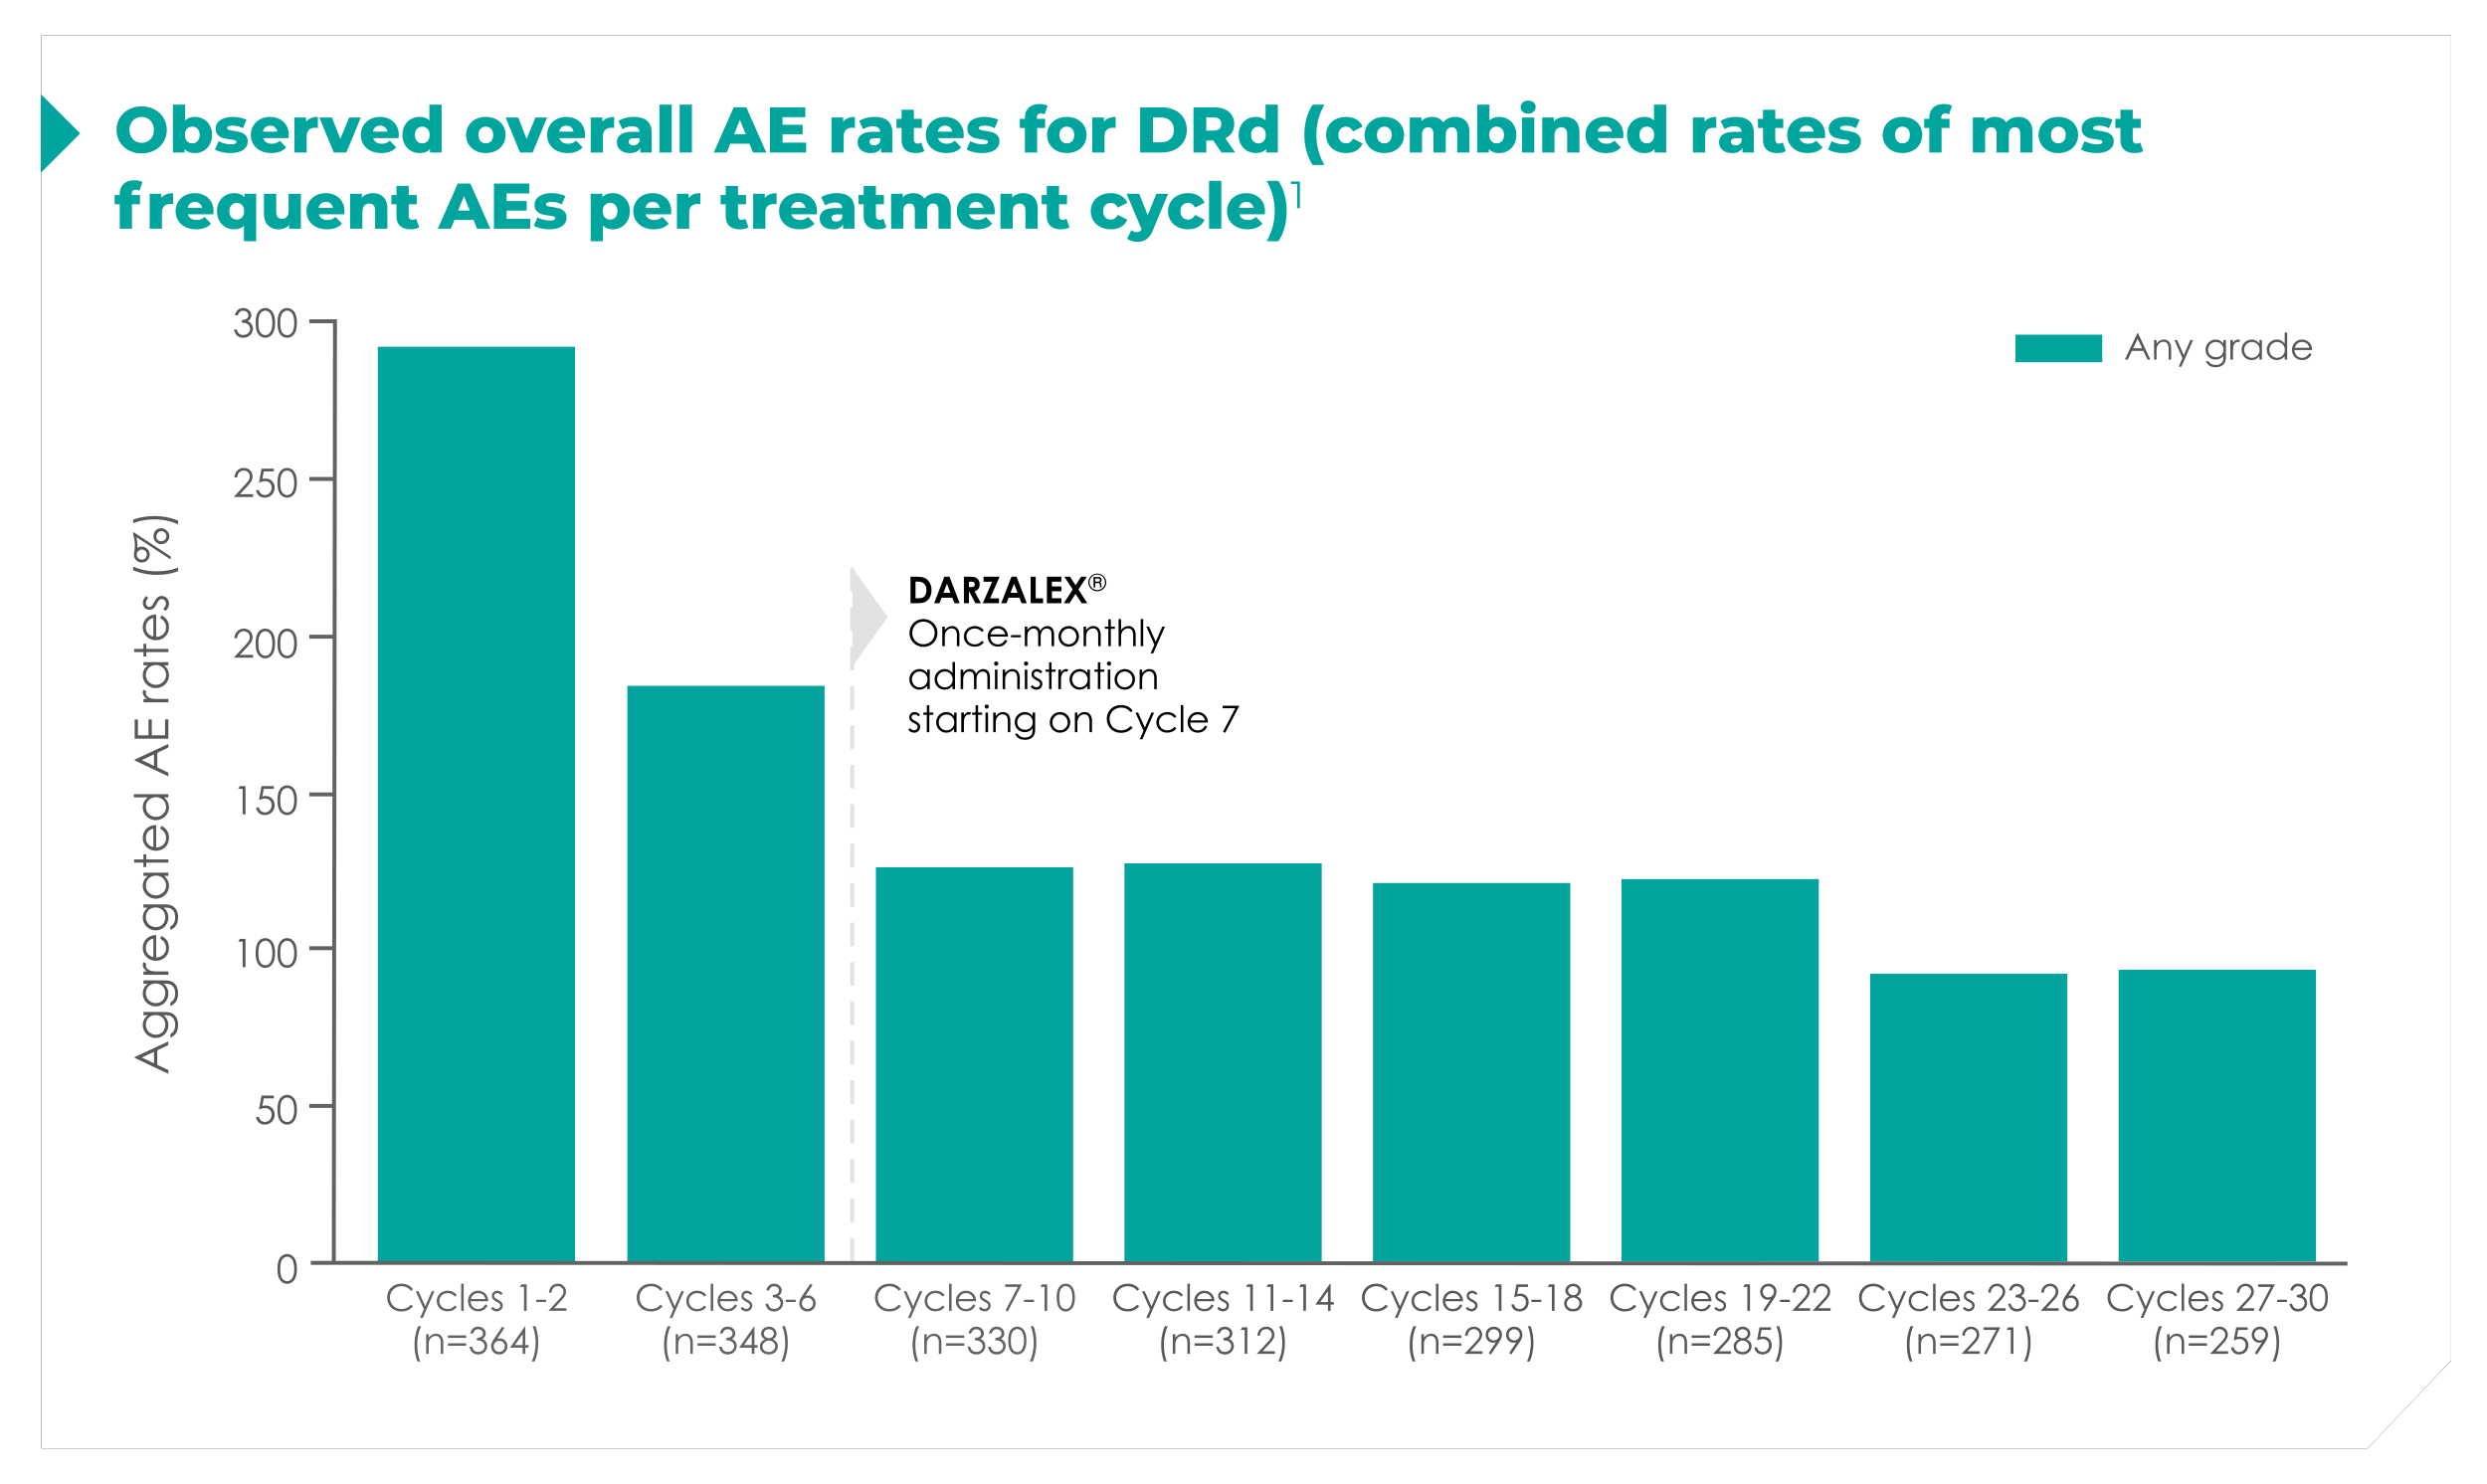
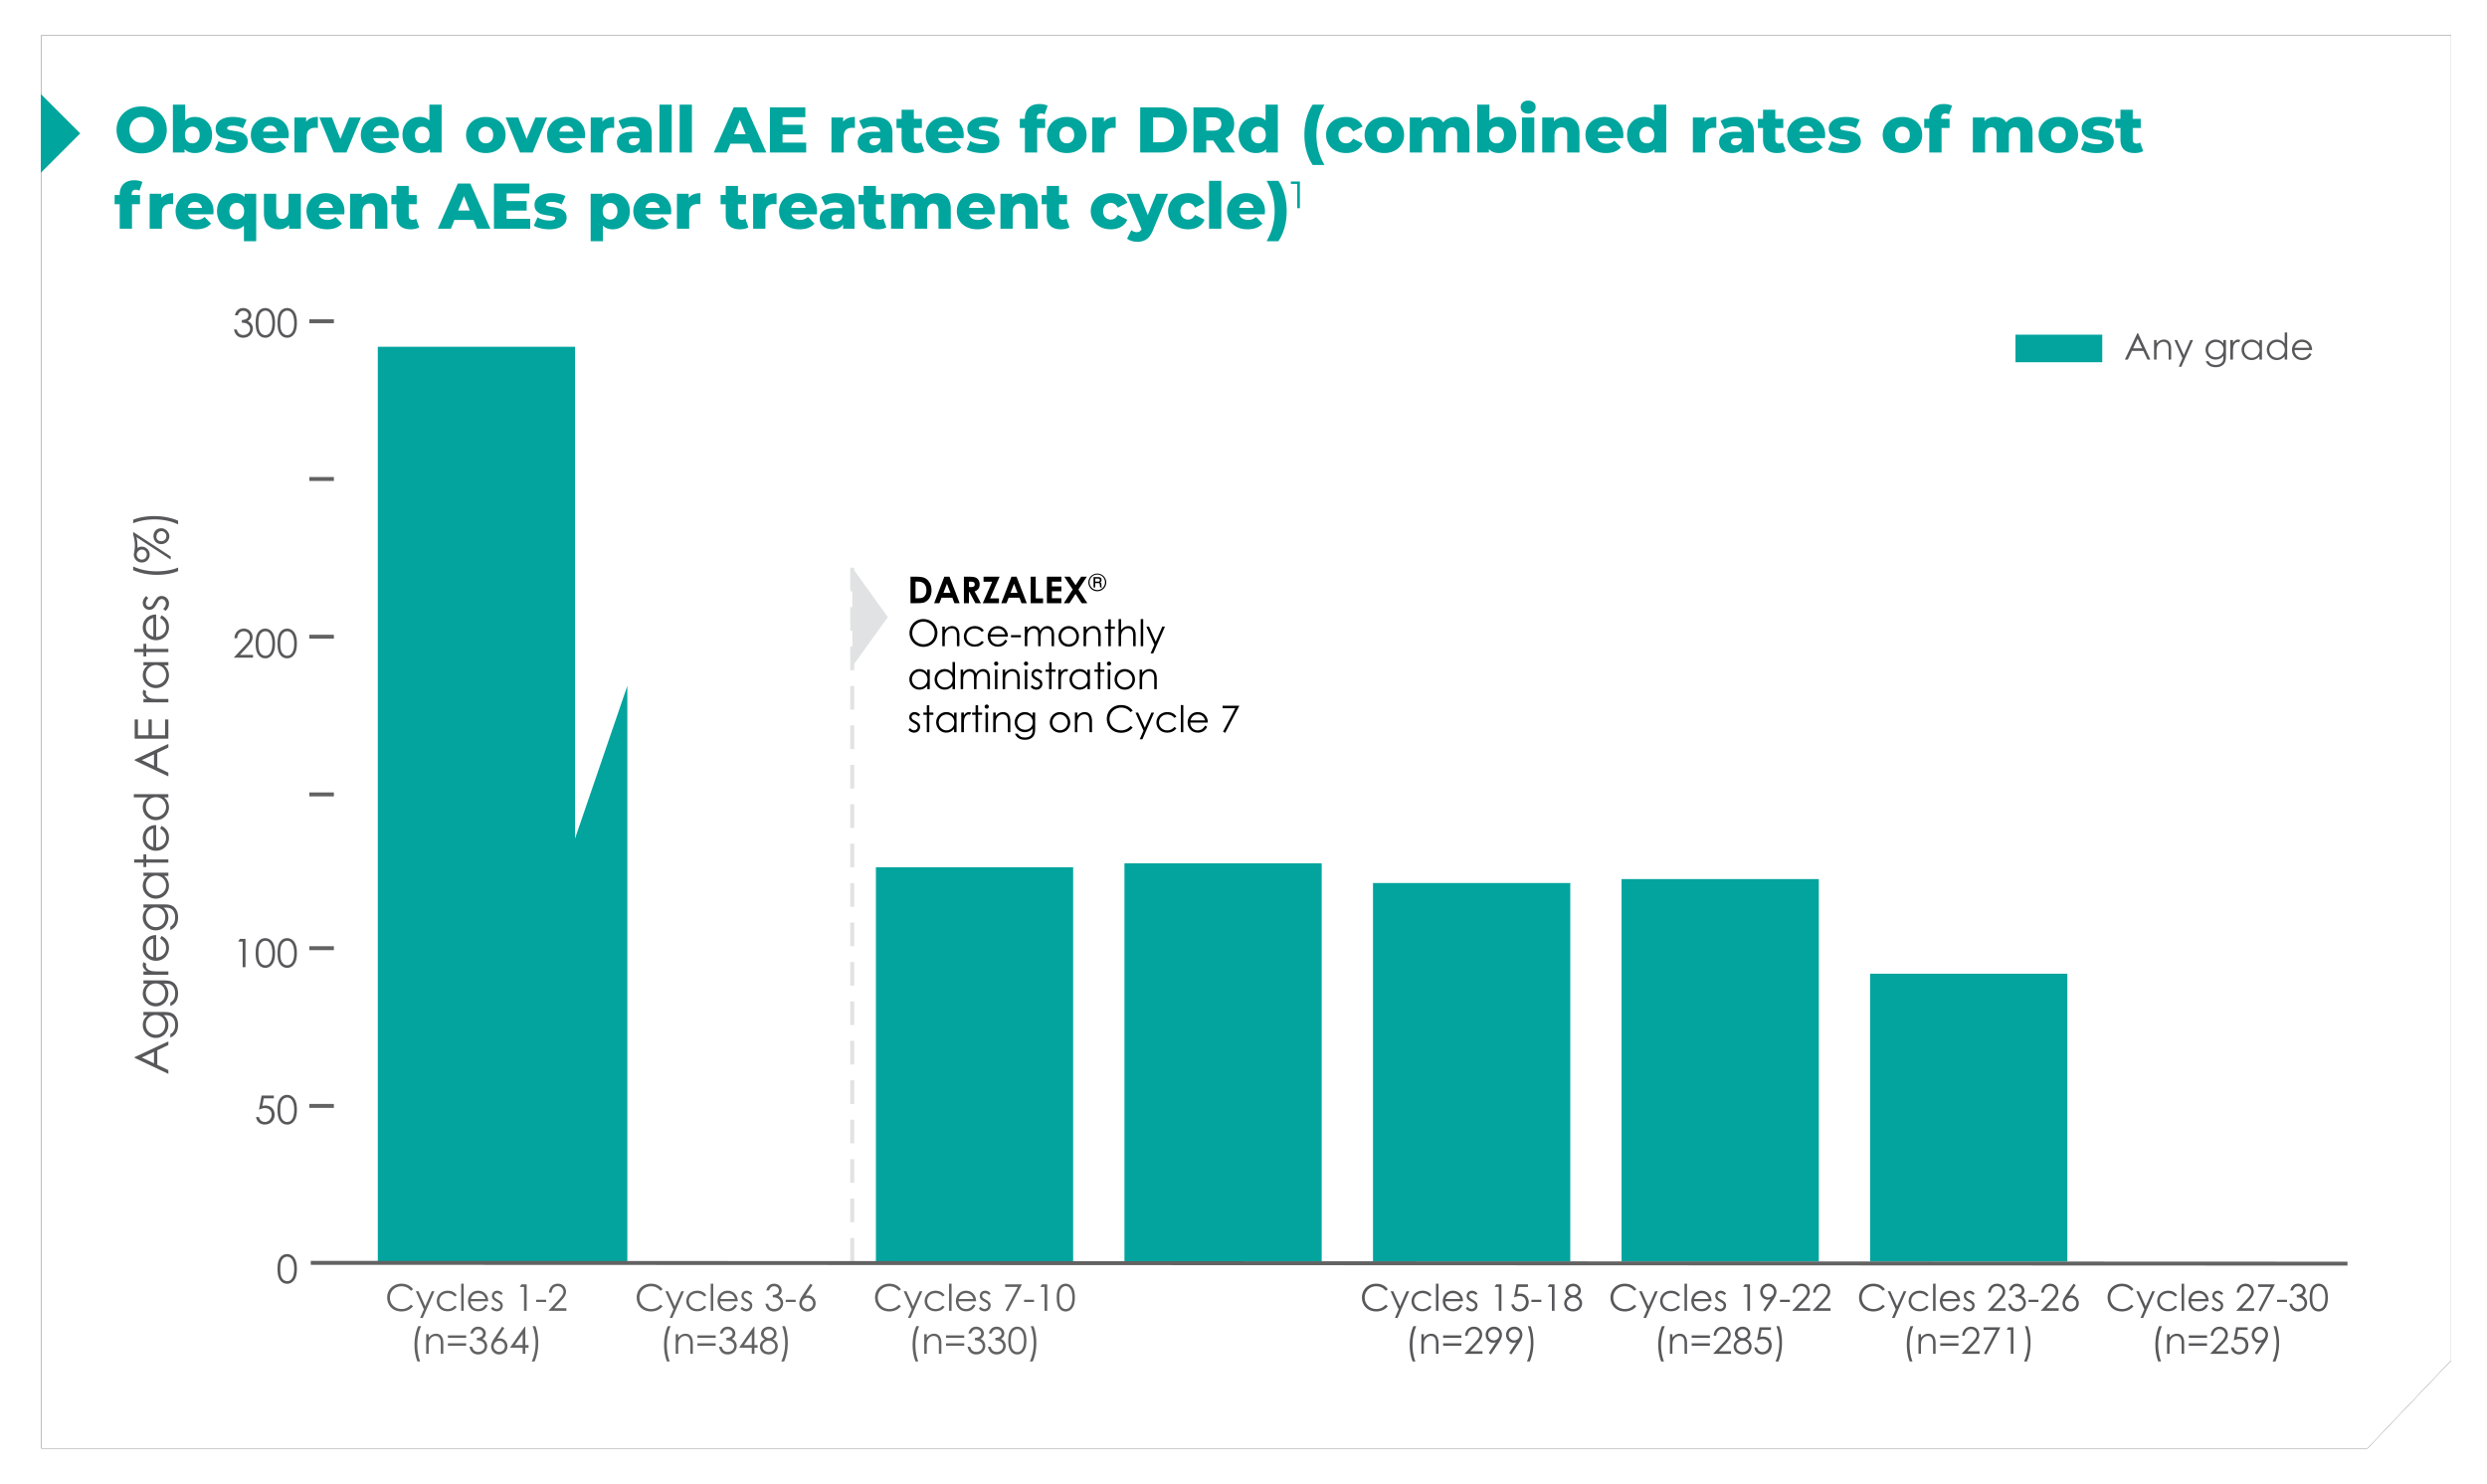
<svg xmlns="http://www.w3.org/2000/svg" xmlns:xlink="http://www.w3.org/1999/xlink" width="848" height="506" viewBox="0 0 848 506">
  <defs>
    <filter x="-2.2%" y="-3.7%" width="104.4%" height="107.5%" filterUnits="objectBoundingBox" id="3p7j5ngjya">
      <feOffset in="SourceAlpha" result="shadowOffsetOuter1" />
      <feGaussianBlur stdDeviation="6" in="shadowOffsetOuter1" result="shadowBlurOuter1" />
      <feColorMatrix values="0 0 0 0 0 0 0 0 0 0.647 0 0 0 0 0.616 0 0 0 0.351 0" in="shadowBlurOuter1" />
    </filter>
    <path id="l8f5wr975b" d="M13.592 0h821.693v451.959l-28.529 30H13.592z" />
  </defs>
  <g fill="none" fill-rule="evenodd">
    <g transform="translate(.477 12)">
      <use fill="#000" filter="url(#3p7j5ngjya)" xlink:href="#l8f5wr975b" />
      <use fill="#FFF" xlink:href="#l8f5wr975b" />
    </g>
    <path fill="#03A49E" d="M128.819 118.259h67.262V430.22h-67.262z" />
    <g fill="#626262" fill-rule="nonzero">
      <path d="M140.832 439.672c-.893-1.244-2.288-1.898-3.948-1.898-2.803 0-4.865 2.023-4.865 4.688 0 2.651 1.848 4.775 4.865 4.775 1.647 0 3.018-.616 3.948-1.785l-.717-.54c-.842.98-1.91 1.496-3.168 1.496-2.275 0-3.985-1.634-3.985-3.871 0-2.3 1.798-3.883 3.935-3.883 1.295 0 2.426.515 3.218 1.558l.717-.54zM144.528 446.52l-1.282 2.941h.905l3.986-9.11h-.918l-2.226 5.14-2.3-5.14h-.905zM155.039 445.239c-.629.779-1.434 1.169-2.402 1.169-1.722 0-2.828-1.27-2.828-2.727 0-1.433 1.119-2.677 2.816-2.677 1.006 0 1.823.377 2.414 1.156l.691-.427c-.616-1.03-1.785-1.559-3.067-1.559-2.2 0-3.734 1.609-3.734 3.57 0 1.86 1.47 3.443 3.67 3.443 1.346 0 2.477-.516 3.131-1.508l-.691-.44zM157.251 447.023h.855v-9.249h-.855zM166.467 443.756c-.025-2.212-1.56-3.582-3.458-3.582-2.087 0-3.432 1.71-3.432 3.532 0 1.784 1.27 3.48 3.483 3.48 1.458 0 2.502-.665 3.18-1.997l-.716-.377c-.49.804-1.157 1.596-2.552 1.596-1.434 0-2.477-1.119-2.515-2.652h6.01zm-5.922-.754c.39-1.357 1.283-1.998 2.477-1.998 1.157 0 2.15.616 2.502 1.998h-4.979zM167.435 446.244a2.52 2.52 0 0 0 1.974.955c1.207 0 2.011-.93 2.011-1.973 0-1.206-.855-1.545-2.388-2.438a1.096 1.096 0 0 1-.516-.892c0-.503.453-.892 1.006-.892.54 0 .943.251 1.345.64l.553-.565c-.566-.553-1.119-.905-1.848-.905-1.018 0-1.835.717-1.835 1.772 0 1.169.78 1.533 2.313 2.388.327.176.553.54.553.93 0 .628-.578 1.106-1.232 1.106-.503 0-.968-.264-1.396-.742l-.54.616zM178.674 438.88v8.143h.906V438h-1.786l-.54.88zM182.836 444.007h3.382v-.754h-3.382zM186.985 447.023h6.135v-.88h-4.174l2.25-2.412c1.069-1.156 1.798-2.01 1.798-3.242 0-1.508-1.157-2.715-2.79-2.715-1.686 0-2.955 1.294-3.006 3.054h.868c.113-1.383.955-2.224 2.1-2.224 1.093 0 1.948.841 1.948 1.885 0 .98-.616 1.67-1.672 2.815l-3.457 3.72zM143.29 464.298c-.641-1.52-1.006-3.581-1.006-5.768 0-2.4.516-4.662 1.308-6.27h-.994c-.83 1.884-1.257 4.084-1.257 6.37 0 2.175.39 4.21 1.006 5.668h.943zM146.169 455.012h-.855v6.673h.855v-2.803c0-1.055.075-1.709.578-2.362.453-.591 1.044-.905 1.76-.905 1.295 0 1.786.867 1.786 2.438v3.632h.855v-3.745c0-2.099-1.019-3.104-2.477-3.104-.98 0-1.81.465-2.502 1.37v-1.194zM152.732 455.401v.842h6.21v-.842h-6.21zm0 2.702v.842h6.21v-.842h-6.21zM164.688 454.76c0 .83-.654 1.42-2.087 1.508v.83c.578.025 1.119.063 1.634.339.629.34 1.006.955 1.006 1.621 0 1.043-.855 1.973-2.175 1.973-1.17 0-1.785-.616-2.087-1.76h-.893c.327 1.748 1.408 2.64 2.967 2.64 1.874 0 3.068-1.408 3.068-2.916 0-.992-.578-1.948-1.647-2.387.767-.453 1.157-1.081 1.157-1.848 0-1.282-1.144-2.325-2.603-2.325-1.257 0-2.3.767-2.64 2.313h.918c.352-.943.855-1.433 1.735-1.433.98 0 1.647.679 1.647 1.445zM168.485 456.52c-.642.955-1.019 1.784-1.019 2.664 0 1.42 1.107 2.727 2.741 2.727 1.484 0 2.816-1.094 2.816-2.777 0-1.458-1.068-2.69-2.565-2.69a2.55 2.55 0 0 0-.917.164l2.426-3.695-.73-.478-2.752 4.085zm1.76.716c1.056 0 1.898.854 1.898 1.898a1.904 1.904 0 0 1-1.898 1.897 1.904 1.904 0 0 1-1.899-1.897c0-1.044.855-1.898 1.899-1.898zM173.903 459.586h4.312v2.099h.906v-2.1h1.093v-.879h-1.093v-6.27h-.189l-5.029 7.15zm1.66-.88 2.652-3.745v3.745h-2.652zM181.597 452.26c.642 1.52 1.044 3.568 1.044 5.768 0 2.412-.553 4.662-1.345 6.27h.993c.817-1.885 1.232-4.096 1.232-6.383 0-2.187-.377-4.21-.98-5.656h-.944z" />
    </g>
    <path fill="#03A49E" d="M468.155 301.133h67.262v129.088h-67.262z" />
    <g fill="#58585B" fill-rule="nonzero">
      <path d="M473.203 439.672c-.892-1.244-2.288-1.898-3.947-1.898-2.804 0-4.866 2.023-4.866 4.688 0 2.651 1.848 4.775 4.866 4.775 1.647 0 3.017-.616 3.947-1.785l-.716-.54c-.843.98-1.911 1.496-3.168 1.496-2.276 0-3.986-1.634-3.986-3.871 0-2.3 1.798-3.883 3.935-3.883 1.295 0 2.427.515 3.219 1.558l.716-.54zM476.9 446.52l-1.283 2.941h.905l3.986-9.11h-.918l-2.225 5.14-2.3-5.14h-.906zM487.41 445.239c-.629.779-1.433 1.169-2.401 1.169-1.723 0-2.83-1.27-2.83-2.727 0-1.433 1.12-2.677 2.817-2.677 1.006 0 1.823.377 2.414 1.156l.691-.427c-.616-1.03-1.785-1.559-3.067-1.559-2.2 0-3.734 1.609-3.734 3.57 0 1.86 1.47 3.443 3.671 3.443 1.345 0 2.477-.516 3.13-1.508l-.691-.44zM489.623 447.023h.855v-9.249h-.855zM498.838 443.756c-.025-2.212-1.559-3.582-3.457-3.582-2.087 0-3.432 1.71-3.432 3.532 0 1.784 1.27 3.48 3.482 3.48 1.458 0 2.502-.665 3.18-1.997l-.716-.377c-.49.804-1.156 1.596-2.552 1.596-1.433 0-2.477-1.119-2.514-2.652h6.01zm-5.921-.754c.39-1.357 1.282-1.998 2.476-1.998 1.157 0 2.15.616 2.502 1.998h-4.978zM499.806 446.244a2.52 2.52 0 0 0 1.974.955c1.207 0 2.012-.93 2.012-1.973 0-1.206-.855-1.545-2.39-2.438a1.096 1.096 0 0 1-.515-.892c0-.503.453-.892 1.006-.892.54 0 .943.251 1.345.64l.554-.565c-.566-.553-1.12-.905-1.849-.905-1.018 0-1.835.717-1.835 1.772 0 1.169.78 1.533 2.313 2.388.327.176.553.54.553.93 0 .628-.578 1.106-1.232 1.106-.503 0-.968-.264-1.395-.742l-.54.616zM511.046 438.88v8.143h.905V438h-1.785l-.541.88zM517.08 438l-.83 4.474c.604-.251 1.22-.49 1.924-.49 1.295 0 2.125.842 2.125 2.06 0 1.383-1.006 2.364-2.163 2.364-.817 0-1.66-.465-1.885-1.571h-.93c.188 1.382 1.219 2.4 2.753 2.4 1.96 0 3.168-1.42 3.168-3.154 0-1.66-1.157-2.928-2.854-2.928-.503 0-.83.1-1.056.163l.44-2.438h3.218V438h-3.91zM522.172 444.007h3.382v-.754h-3.382zM529.15 438.88v8.143h.905V438h-1.785l-.541.88zM533.751 440.124c0 .78.44 1.483 1.345 1.948-1.094.553-1.747 1.282-1.747 2.438 0 1.395 1.056 2.727 3.03 2.727 2.024 0 3.067-1.37 3.067-2.802 0-1.106-.603-1.81-1.697-2.363.855-.465 1.27-1.093 1.27-1.923 0-1.269-1.094-2.375-2.578-2.375-1.533 0-2.69 1.106-2.69 2.35zm2.653-1.47c1.144 0 1.735.766 1.735 1.458 0 .766-.692 1.583-1.71 1.583-.893 0-1.735-.716-1.735-1.558 0-.817.73-1.483 1.71-1.483zm.037 3.87c1.233 0 2.125.968 2.125 1.923 0 1.043-.855 1.96-2.175 1.96-1.345 0-2.162-.88-2.162-1.872 0-1.018.918-2.01 2.212-2.01zM482.626 464.298c-.64-1.52-1.006-3.581-1.006-5.768 0-2.4.516-4.662 1.308-6.27h-.993c-.83 1.884-1.257 4.084-1.257 6.37 0 2.175.39 4.21 1.005 5.668h.943zM485.505 455.012h-.855v6.673h.855v-2.803c0-1.055.076-1.709.579-2.362.452-.591 1.043-.905 1.76-.905 1.295 0 1.785.867 1.785 2.438v3.632h.855v-3.745c0-2.099-1.018-3.104-2.477-3.104-.98 0-1.81.465-2.502 1.37v-1.194zM492.068 455.401v.842h6.21v-.842h-6.21zm0 2.702v.842h6.21v-.842h-6.21zM499.36 461.685h6.135v-.88h-4.174l2.25-2.413c1.07-1.156 1.798-2.01 1.798-3.242 0-1.508-1.156-2.715-2.79-2.715-1.685 0-2.955 1.295-3.005 3.054h.867c.113-1.382.956-2.224 2.1-2.224 1.093 0 1.948.842 1.948 1.885 0 .98-.616 1.671-1.672 2.815l-3.457 3.72zM511.102 457.827c.641-.956 1.019-1.797 1.019-2.665 0-1.432-1.107-2.727-2.741-2.727-1.496 0-2.804 1.106-2.804 2.778 0 1.47 1.056 2.689 2.552 2.689.378 0 .68-.088.93-.163l-2.438 3.694.742.478 2.74-4.084zm-1.76-.717a1.894 1.894 0 0 1-1.886-1.897c0-1.056.843-1.898 1.886-1.898 1.056 0 1.899.855 1.899 1.898a1.904 1.904 0 0 1-1.899 1.897zM518.067 457.827c.641-.956 1.019-1.797 1.019-2.665 0-1.432-1.107-2.727-2.741-2.727-1.496 0-2.804 1.106-2.804 2.778 0 1.47 1.056 2.689 2.552 2.689.378 0 .68-.088.93-.163l-2.438 3.694.742.478 2.74-4.084zm-1.76-.717a1.894 1.894 0 0 1-1.886-1.897c0-1.056.843-1.898 1.886-1.898 1.056 0 1.899.855 1.899 1.898a1.904 1.904 0 0 1-1.899 1.897zM520.934 452.26c.64 1.52 1.043 3.568 1.043 5.768 0 2.412-.553 4.662-1.345 6.27h.993c.817-1.885 1.232-4.096 1.232-6.383 0-2.187-.377-4.21-.98-5.656h-.943z" />
    </g>
    <path fill="#03A49E" d="M298.656 295.755h67.262v134.467h-67.262z" />
    <g fill="#626262" fill-rule="nonzero">
      <path d="M307.186 439.672c-.893-1.244-2.288-1.898-3.948-1.898-2.803 0-4.865 2.023-4.865 4.688 0 2.651 1.848 4.775 4.865 4.775 1.647 0 3.018-.616 3.948-1.785l-.717-.54c-.842.98-1.91 1.496-3.168 1.496-2.275 0-3.985-1.634-3.985-3.871 0-2.3 1.798-3.883 3.935-3.883 1.295 0 2.426.515 3.218 1.558l.717-.54zM310.882 446.52l-1.282 2.941h.905l3.985-9.11h-.917l-2.226 5.14-2.3-5.14h-.906zM321.392 445.239c-.628.779-1.433 1.169-2.4 1.169-1.723 0-2.83-1.27-2.83-2.727 0-1.433 1.12-2.677 2.817-2.677 1.005 0 1.823.377 2.413 1.156l.692-.427c-.616-1.03-1.785-1.559-3.068-1.559-2.2 0-3.734 1.609-3.734 3.57 0 1.86 1.471 3.443 3.671 3.443 1.346 0 2.477-.516 3.13-1.508l-.69-.44zM323.605 447.023h.855v-9.249h-.855zM332.82 443.756c-.025-2.212-1.558-3.582-3.457-3.582-2.087 0-3.432 1.71-3.432 3.532 0 1.784 1.27 3.48 3.483 3.48 1.458 0 2.501-.665 3.18-1.997l-.716-.377c-.49.804-1.157 1.596-2.552 1.596-1.434 0-2.477-1.119-2.515-2.652h6.01zm-5.92-.754c.389-1.357 1.281-1.998 2.476-1.998 1.156 0 2.15.616 2.502 1.998h-4.979zM333.789 446.244a2.52 2.52 0 0 0 1.973.955c1.207 0 2.012-.93 2.012-1.973 0-1.206-.855-1.545-2.389-2.438a1.096 1.096 0 0 1-.515-.892c0-.503.452-.892 1.006-.892.54 0 .943.251 1.345.64l.553-.565c-.566-.553-1.119-.905-1.848-.905-1.018 0-1.836.717-1.836 1.772 0 1.169.78 1.533 2.314 2.388.327.176.553.54.553.93 0 .628-.578 1.106-1.232 1.106-.503 0-.968-.264-1.396-.742l-.54.616zM342.727 438.88h4.325l-4.174 7.992.742.377 4.828-9.249h-5.72zM349.19 444.007h3.381v-.754h-3.381zM356.167 438.88v8.143h.905V438h-1.785l-.54.88zM360.316 442.5c0 1.382.15 2.487.679 3.355.553.917 1.383 1.394 2.389 1.394 1.131 0 2.124-.69 2.652-1.922.34-.805.453-1.747.453-2.828 0-1.08-.1-2.01-.453-2.815-.528-1.231-1.52-1.91-2.652-1.91-1.471 0-2.565 1.018-2.917 2.828-.126.628-.151 1.269-.151 1.897zm.88.012c0-1.232.1-2.174.515-2.865.39-.654 1.019-1.043 1.685-1.043 1.32 0 2.25 1.269 2.25 3.908 0 2.651-.942 3.908-2.25 3.908-.654 0-1.295-.364-1.685-1.018-.414-.691-.515-1.646-.515-2.89zM313.126 464.298c-.64-1.52-1.006-3.581-1.006-5.768 0-2.4.516-4.662 1.308-6.27h-.993c-.83 1.884-1.257 4.084-1.257 6.37 0 2.175.39 4.21 1.005 5.668h.943zM316.005 455.012h-.855v6.673h.855v-2.803c0-1.055.076-1.709.579-2.362.452-.591 1.043-.905 1.76-.905 1.295 0 1.785.867 1.785 2.438v3.632h.855v-3.745c0-2.099-1.018-3.104-2.477-3.104-.98 0-1.81.465-2.502 1.37v-1.194zM322.568 455.401v.842h6.21v-.842h-6.21zm0 2.702v.842h6.21v-.842h-6.21zM334.524 454.76c0 .83-.654 1.42-2.087 1.508v.83c.578.025 1.12.063 1.635.339.628.34 1.005.955 1.005 1.621 0 1.043-.855 1.973-2.175 1.973-1.169 0-1.785-.616-2.087-1.76h-.892c.327 1.748 1.408 2.64 2.967 2.64 1.873 0 3.067-1.408 3.067-2.916 0-.992-.578-1.948-1.647-2.387.767-.453 1.157-1.081 1.157-1.848 0-1.282-1.144-2.325-2.602-2.325-1.258 0-2.301.767-2.64 2.313h.917c.352-.943.855-1.433 1.735-1.433.98 0 1.647.679 1.647 1.445zM341.49 454.76c0 .83-.655 1.42-2.088 1.508v.83c.578.025 1.12.063 1.635.339.628.34 1.005.955 1.005 1.621 0 1.043-.855 1.973-2.175 1.973-1.169 0-1.785-.616-2.087-1.76h-.892c.327 1.748 1.408 2.64 2.967 2.64 1.873 0 3.067-1.408 3.067-2.916 0-.992-.578-1.948-1.647-2.387.767-.453 1.157-1.081 1.157-1.848 0-1.282-1.144-2.325-2.602-2.325-1.258 0-2.301.767-2.64 2.313h.917c.352-.943.855-1.433 1.735-1.433.98 0 1.647.679 1.647 1.445zM343.802 457.16c0 1.383.151 2.489.68 3.356.552.917 1.382 1.395 2.388 1.395 1.132 0 2.125-.691 2.653-1.923.34-.804.452-1.747.452-2.827 0-1.081-.1-2.011-.452-2.815-.528-1.232-1.521-1.91-2.653-1.91-1.47 0-2.565 1.017-2.917 2.827-.125.628-.15 1.27-.15 1.898zm.88.013c0-1.231.101-2.174.516-2.865.39-.654 1.018-1.043 1.685-1.043 1.32 0 2.25 1.27 2.25 3.908 0 2.652-.943 3.908-2.25 3.908-.654 0-1.295-.364-1.685-1.018-.415-.69-.516-1.646-.516-2.89zM351.434 452.26c.64 1.52 1.043 3.568 1.043 5.768 0 2.412-.553 4.662-1.345 6.27h.993c.817-1.885 1.232-4.096 1.232-6.383 0-2.187-.377-4.21-.98-5.656h-.943z" />
    </g>
    <path fill="#03A49E" d="M637.655 332.06h67.262v98.162h-67.262z" />
    <g fill="#58585B" fill-rule="nonzero">
      <path d="M642.703 439.672c-.892-1.244-2.288-1.898-3.947-1.898-2.804 0-4.866 2.023-4.866 4.688 0 2.651 1.848 4.775 4.866 4.775 1.647 0 3.017-.616 3.947-1.785l-.716-.54c-.843.98-1.911 1.496-3.168 1.496-2.276 0-3.986-1.634-3.986-3.871 0-2.3 1.798-3.883 3.935-3.883 1.295 0 2.427.515 3.219 1.558l.716-.54zM646.4 446.52l-1.283 2.941h.905l3.986-9.11h-.918l-2.225 5.14-2.3-5.14h-.906zM656.91 445.239c-.629.779-1.433 1.169-2.401 1.169-1.723 0-2.83-1.27-2.83-2.727 0-1.433 1.12-2.677 2.817-2.677 1.006 0 1.823.377 2.414 1.156l.691-.427c-.616-1.03-1.785-1.559-3.067-1.559-2.2 0-3.734 1.609-3.734 3.57 0 1.86 1.47 3.443 3.671 3.443 1.345 0 2.477-.516 3.13-1.508l-.691-.44zM659.123 447.023h.855v-9.249h-.855zM668.338 443.756c-.025-2.212-1.559-3.582-3.457-3.582-2.087 0-3.432 1.71-3.432 3.532 0 1.784 1.27 3.48 3.482 3.48 1.458 0 2.502-.665 3.18-1.997l-.716-.377c-.49.804-1.156 1.596-2.552 1.596-1.433 0-2.477-1.119-2.514-2.652h6.01zm-5.921-.754c.39-1.357 1.282-1.998 2.476-1.998 1.157 0 2.15.616 2.502 1.998h-4.978zM669.306 446.244a2.52 2.52 0 0 0 1.974.955c1.207 0 2.012-.93 2.012-1.973 0-1.206-.855-1.545-2.39-2.438a1.096 1.096 0 0 1-.515-.892c0-.503.453-.892 1.006-.892.54 0 .943.251 1.345.64l.554-.565c-.566-.553-1.12-.905-1.849-.905-1.018 0-1.835.717-1.835 1.772 0 1.169.78 1.533 2.313 2.388.327.176.553.54.553.93 0 .628-.578 1.106-1.232 1.106-.503 0-.968-.264-1.395-.742l-.54.616zM677.717 447.023h6.135v-.88h-4.174l2.25-2.412c1.07-1.156 1.798-2.01 1.798-3.242 0-1.508-1.156-2.715-2.79-2.715-1.685 0-2.955 1.294-3.005 3.054h.867c.113-1.383.956-2.224 2.1-2.224 1.093 0 1.948.841 1.948 1.885 0 .98-.616 1.67-1.672 2.815l-3.457 3.72zM689.346 440.099c0 .83-.654 1.42-2.087 1.508v.83c.579.025 1.12.062 1.635.339.628.339 1.005.955 1.005 1.62 0 1.044-.855 1.974-2.175 1.974-1.169 0-1.785-.616-2.087-1.76h-.892c.327 1.747 1.408 2.64 2.967 2.64 1.873 0 3.067-1.408 3.067-2.916 0-.993-.578-1.948-1.647-2.388.767-.452 1.157-1.08 1.157-1.847 0-1.282-1.144-2.325-2.602-2.325-1.258 0-2.301.767-2.64 2.312h.917c.352-.942.855-1.432 1.735-1.432.98 0 1.647.678 1.647 1.445zM691.672 444.007h3.382v-.754h-3.382zM695.82 447.023h6.136v-.88h-4.174l2.25-2.412c1.07-1.156 1.798-2.01 1.798-3.242 0-1.508-1.156-2.715-2.79-2.715-1.685 0-2.955 1.294-3.005 3.054h.867c.113-1.383.956-2.224 2.1-2.224 1.093 0 1.948.841 1.948 1.885 0 .98-.616 1.67-1.672 2.815l-3.457 3.72zM704.282 441.858c-.641.955-1.018 1.785-1.018 2.664 0 1.42 1.106 2.727 2.74 2.727 1.484 0 2.817-1.093 2.817-2.777 0-1.458-1.07-2.69-2.565-2.69a2.55 2.55 0 0 0-.918.164l2.426-3.694-.729-.478-2.753 4.084zm1.76.717c1.056 0 1.898.854 1.898 1.897a1.904 1.904 0 0 1-1.898 1.898 1.904 1.904 0 0 1-1.898-1.898c0-1.043.855-1.897 1.898-1.897zM652.126 464.298c-.64-1.52-1.006-3.581-1.006-5.768 0-2.4.516-4.662 1.308-6.27h-.993c-.83 1.884-1.257 4.084-1.257 6.37 0 2.175.39 4.21 1.005 5.668h.943zM655.005 455.012h-.855v6.673h.855v-2.803c0-1.055.076-1.709.579-2.362.452-.591 1.043-.905 1.76-.905 1.295 0 1.785.867 1.785 2.438v3.632h.855v-3.745c0-2.099-1.018-3.104-2.477-3.104-.98 0-1.81.465-2.502 1.37v-1.194zM661.568 455.401v.842h6.21v-.842h-6.21zm0 2.702v.842h6.21v-.842h-6.21zM668.86 461.685h6.135v-.88h-4.174l2.25-2.413c1.07-1.156 1.798-2.01 1.798-3.242 0-1.508-1.156-2.715-2.79-2.715-1.685 0-2.955 1.295-3.005 3.054h.867c.113-1.382.956-2.224 2.1-2.224 1.093 0 1.948.842 1.948 1.885 0 .98-.616 1.671-1.672 2.815l-3.457 3.72zM676.353 453.541h4.325l-4.174 7.993.741.377 4.828-9.25h-5.72zM685.619 453.541v8.144h.905v-9.023h-1.785l-.541.88zM690.434 452.26c.64 1.52 1.043 3.568 1.043 5.768 0 2.412-.553 4.662-1.345 6.27h.993c.817-1.885 1.232-4.096 1.232-6.383 0-2.187-.377-4.21-.98-5.656h-.943z" />
    </g>
-     <path fill="#03A49E" d="M687.22 114.132h29.594v9.413H687.22zM213.905 233.9h67.262v196.321h-67.262z" />
+     <path fill="#03A49E" d="M687.22 114.132h29.594v9.413H687.22zM213.905 233.9v196.321h-67.262z" />
    <g fill="#626262" fill-rule="nonzero">
      <path d="M225.919 439.672c-.893-1.244-2.289-1.898-3.948-1.898-2.804 0-4.866 2.023-4.866 4.688 0 2.651 1.849 4.775 4.866 4.775 1.647 0 3.017-.616 3.948-1.785l-.717-.54c-.842.98-1.911 1.496-3.168 1.496-2.276 0-3.986-1.634-3.986-3.871 0-2.3 1.798-3.883 3.935-3.883 1.295 0 2.427.515 3.219 1.558l.717-.54zM229.615 446.52l-1.283 2.941h.906l3.985-9.11h-.918l-2.225 5.14-2.3-5.14h-.906zM240.125 445.239c-.629.779-1.433 1.169-2.401 1.169-1.723 0-2.829-1.27-2.829-2.727 0-1.433 1.119-2.677 2.816-2.677 1.006 0 1.823.377 2.414 1.156l.692-.427c-.616-1.03-1.786-1.559-3.068-1.559-2.2 0-3.734 1.609-3.734 3.57 0 1.86 1.47 3.443 3.671 3.443 1.345 0 2.477-.516 3.13-1.508l-.69-.44zM242.338 447.023h.855v-9.249h-.855zM251.553 443.756c-.025-2.212-1.559-3.582-3.457-3.582-2.087 0-3.432 1.71-3.432 3.532 0 1.784 1.27 3.48 3.482 3.48 1.458 0 2.502-.665 3.18-1.997l-.716-.377c-.49.804-1.156 1.596-2.552 1.596-1.433 0-2.477-1.119-2.514-2.652h6.01zm-5.921-.754c.39-1.357 1.282-1.998 2.476-1.998 1.157 0 2.15.616 2.502 1.998h-4.978zM252.521 446.244a2.52 2.52 0 0 0 1.974.955c1.207 0 2.012-.93 2.012-1.973 0-1.206-.855-1.545-2.39-2.438a1.096 1.096 0 0 1-.515-.892c0-.503.453-.892 1.006-.892.54 0 .943.251 1.345.64l.554-.565c-.566-.553-1.12-.905-1.848-.905-1.019 0-1.836.717-1.836 1.772 0 1.169.78 1.533 2.313 2.388.327.176.553.54.553.93 0 .628-.578 1.106-1.232 1.106-.503 0-.968-.264-1.395-.742l-.54.616zM265.596 440.099c0 .83-.653 1.42-2.087 1.508v.83c.579.025 1.12.062 1.635.339.628.339 1.005.955 1.005 1.62 0 1.044-.854 1.974-2.174 1.974-1.17 0-1.786-.616-2.087-1.76h-.893c.327 1.747 1.408 2.64 2.967 2.64 1.873 0 3.068-1.408 3.068-2.916 0-.993-.579-1.948-1.647-2.388.766-.452 1.156-1.08 1.156-1.847 0-1.282-1.144-2.325-2.602-2.325-1.257 0-2.3.767-2.64 2.312h.917c.352-.942.855-1.432 1.735-1.432.981 0 1.647.678 1.647 1.445zM267.922 444.007h3.382v-.754h-3.382zM273.567 441.858c-.641.955-1.018 1.785-1.018 2.664 0 1.42 1.106 2.727 2.74 2.727 1.484 0 2.817-1.093 2.817-2.777 0-1.458-1.069-2.69-2.565-2.69a2.55 2.55 0 0 0-.918.164l2.427-3.694-.73-.478-2.753 4.084zm1.76.717c1.056 0 1.899.854 1.899 1.897a1.904 1.904 0 0 1-1.899 1.898 1.904 1.904 0 0 1-1.898-1.898c0-1.043.855-1.897 1.898-1.897zM228.376 464.298c-.64-1.52-1.005-3.581-1.005-5.768 0-2.4.515-4.662 1.307-6.27h-.993c-.83 1.884-1.257 4.084-1.257 6.37 0 2.175.39 4.21 1.005 5.668h.943zM231.255 455.012h-.855v6.673h.855v-2.803c0-1.055.076-1.709.579-2.362.452-.591 1.043-.905 1.76-.905 1.295 0 1.785.867 1.785 2.438v3.632h.855v-3.745c0-2.099-1.018-3.104-2.477-3.104-.98 0-1.81.465-2.502 1.37v-1.194zM237.818 455.401v.842h6.21v-.842h-6.21zm0 2.702v.842h6.21v-.842h-6.21zM249.774 454.76c0 .83-.654 1.42-2.087 1.508v.83c.579.025 1.12.063 1.635.339.628.34 1.005.955 1.005 1.621 0 1.043-.855 1.973-2.175 1.973-1.169 0-1.785-.616-2.087-1.76h-.892c.327 1.748 1.408 2.64 2.967 2.64 1.873 0 3.067-1.408 3.067-2.916 0-.992-.578-1.948-1.647-2.387.767-.453 1.157-1.081 1.157-1.848 0-1.282-1.144-2.325-2.602-2.325-1.258 0-2.301.767-2.64 2.313h.917c.352-.943.855-1.433 1.735-1.433.98 0 1.647.679 1.647 1.445zM252.025 459.586h4.312v2.099h.905v-2.1h1.094v-.879h-1.094v-6.27h-.188l-5.03 7.15zm1.66-.88 2.652-3.745v3.745h-2.653zM259.505 454.785c0 .78.44 1.483 1.345 1.948-1.093.553-1.747 1.282-1.747 2.438 0 1.395 1.056 2.727 3.03 2.727 2.024 0 3.067-1.37 3.067-2.802 0-1.106-.603-1.81-1.697-2.363.855-.465 1.27-1.093 1.27-1.922 0-1.27-1.094-2.376-2.577-2.376-1.534 0-2.69 1.106-2.69 2.35zm2.653-1.47c1.144 0 1.735.767 1.735 1.458 0 .766-.692 1.583-1.71 1.583-.893 0-1.735-.716-1.735-1.558 0-.817.73-1.483 1.71-1.483zm.038 3.87c1.232 0 2.124.968 2.124 1.923 0 1.043-.855 1.96-2.175 1.96-1.345 0-2.162-.879-2.162-1.872 0-1.018.918-2.01 2.213-2.01zM266.684 452.26c.641 1.52 1.043 3.568 1.043 5.768 0 2.412-.553 4.662-1.345 6.27h.993c.817-1.885 1.232-4.096 1.232-6.383 0-2.187-.377-4.21-.98-5.656h-.943z" />
    </g>
    <path fill="#03A49E" d="M552.905 299.789h67.262v130.433h-67.262z" />
    <g fill="#58585B" fill-rule="nonzero">
      <path d="M557.953 439.672c-.892-1.244-2.288-1.898-3.947-1.898-2.804 0-4.866 2.023-4.866 4.688 0 2.651 1.848 4.775 4.866 4.775 1.647 0 3.017-.616 3.947-1.785l-.716-.54c-.843.98-1.911 1.496-3.168 1.496-2.276 0-3.986-1.634-3.986-3.871 0-2.3 1.798-3.883 3.935-3.883 1.295 0 2.427.515 3.219 1.558l.716-.54zM561.65 446.52l-1.283 2.941h.905l3.986-9.11h-.918l-2.225 5.14-2.3-5.14h-.906zM572.16 445.239c-.629.779-1.433 1.169-2.401 1.169-1.723 0-2.83-1.27-2.83-2.727 0-1.433 1.12-2.677 2.817-2.677 1.006 0 1.823.377 2.414 1.156l.691-.427c-.616-1.03-1.785-1.559-3.067-1.559-2.2 0-3.734 1.609-3.734 3.57 0 1.86 1.47 3.443 3.671 3.443 1.345 0 2.477-.516 3.13-1.508l-.691-.44zM574.373 447.023h.855v-9.249h-.855zM583.588 443.756c-.025-2.212-1.559-3.582-3.457-3.582-2.087 0-3.432 1.71-3.432 3.532 0 1.784 1.27 3.48 3.482 3.48 1.458 0 2.502-.665 3.18-1.997l-.716-.377c-.49.804-1.156 1.596-2.552 1.596-1.433 0-2.477-1.119-2.514-2.652h6.01zm-5.921-.754c.39-1.357 1.282-1.998 2.476-1.998 1.157 0 2.15.616 2.502 1.998h-4.978zM584.556 446.244a2.52 2.52 0 0 0 1.974.955c1.207 0 2.012-.93 2.012-1.973 0-1.206-.855-1.545-2.39-2.438a1.096 1.096 0 0 1-.515-.892c0-.503.453-.892 1.006-.892.54 0 .943.251 1.345.64l.554-.565c-.566-.553-1.12-.905-1.849-.905-1.018 0-1.835.717-1.835 1.772 0 1.169.78 1.533 2.313 2.388.327.176.553.54.553.93 0 .628-.578 1.106-1.232 1.106-.503 0-.968-.264-1.395-.742l-.54.616zM595.796 438.88v8.143h.905V438h-1.785l-.541.88zM604.71 443.165c.64-.955 1.018-1.797 1.018-2.664 0-1.433-1.107-2.727-2.741-2.727-1.496 0-2.804 1.106-2.804 2.777 0 1.47 1.056 2.69 2.553 2.69.377 0 .678-.088.93-.164l-2.44 3.695.743.477 2.74-4.084zm-1.76-.716a1.894 1.894 0 0 1-1.887-1.898c0-1.055.843-1.897 1.886-1.897 1.056 0 1.899.854 1.899 1.897a1.904 1.904 0 0 1-1.899 1.898zM606.922 444.007h3.382v-.754h-3.382zM611.07 447.023h6.136v-.88h-4.174l2.25-2.412c1.07-1.156 1.798-2.01 1.798-3.242 0-1.508-1.156-2.715-2.79-2.715-1.685 0-2.955 1.294-3.005 3.054h.867c.113-1.383.956-2.224 2.1-2.224 1.093 0 1.948.841 1.948 1.885 0 .98-.616 1.67-1.672 2.815l-3.457 3.72zM618.036 447.023h6.135v-.88h-4.174l2.25-2.412c1.07-1.156 1.798-2.01 1.798-3.242 0-1.508-1.156-2.715-2.79-2.715-1.685 0-2.955 1.294-3.005 3.054h.867c.113-1.383.956-2.224 2.1-2.224 1.093 0 1.948.841 1.948 1.885 0 .98-.616 1.67-1.672 2.815l-3.457 3.72zM567.376 464.298c-.64-1.52-1.006-3.581-1.006-5.768 0-2.4.516-4.662 1.308-6.27h-.993c-.83 1.884-1.257 4.084-1.257 6.37 0 2.175.39 4.21 1.005 5.668h.943zM570.255 455.012h-.855v6.673h.855v-2.803c0-1.055.076-1.709.579-2.362.452-.591 1.043-.905 1.76-.905 1.295 0 1.785.867 1.785 2.438v3.632h.855v-3.745c0-2.099-1.018-3.104-2.477-3.104-.98 0-1.81.465-2.502 1.37v-1.194zM576.818 455.401v.842h6.21v-.842h-6.21zm0 2.702v.842h6.21v-.842h-6.21zM584.11 461.685h6.135v-.88h-4.174l2.25-2.413c1.07-1.156 1.798-2.01 1.798-3.242 0-1.508-1.156-2.715-2.79-2.715-1.685 0-2.955 1.295-3.005 3.054h.867c.113-1.382.956-2.224 2.1-2.224 1.093 0 1.948.842 1.948 1.885 0 .98-.616 1.671-1.672 2.815l-3.457 3.72zM591.54 454.785c0 .78.44 1.483 1.345 1.948-1.094.553-1.747 1.282-1.747 2.438 0 1.395 1.056 2.727 3.03 2.727 2.024 0 3.067-1.37 3.067-2.802 0-1.106-.603-1.81-1.697-2.363.855-.465 1.27-1.093 1.27-1.922 0-1.27-1.094-2.376-2.578-2.376-1.533 0-2.69 1.106-2.69 2.35zm2.653-1.47c1.144 0 1.735.767 1.735 1.458 0 .766-.692 1.583-1.71 1.583-.893 0-1.735-.716-1.735-1.558 0-.817.73-1.483 1.71-1.483zm.037 3.87c1.233 0 2.125.968 2.125 1.923 0 1.043-.855 1.96-2.175 1.96-1.345 0-2.162-.879-2.162-1.872 0-1.018.918-2.01 2.212-2.01zM599.938 452.662l-.83 4.473c.604-.25 1.22-.49 1.924-.49 1.295 0 2.125.842 2.125 2.061 0 1.383-1.006 2.363-2.163 2.363-.817 0-1.66-.465-1.886-1.571h-.93c.189 1.382 1.22 2.4 2.753 2.4 1.962 0 3.169-1.42 3.169-3.154 0-1.659-1.157-2.928-2.854-2.928-.503 0-.83.1-1.056.163l.44-2.438h3.218v-.88h-3.91zM605.684 452.26c.64 1.52 1.043 3.568 1.043 5.768 0 2.412-.553 4.662-1.345 6.27h.993c.817-1.885 1.232-4.096 1.232-6.383 0-2.187-.377-4.21-.98-5.656h-.943z" />
    </g>
    <path fill="#03A49E" d="M383.405 294.41h67.262v135.811h-67.262z" />
    <g fill="#58585B" fill-rule="nonzero">
-       <path d="M388.453 439.672c-.892-1.244-2.288-1.898-3.947-1.898-2.804 0-4.866 2.023-4.866 4.688 0 2.651 1.848 4.775 4.866 4.775 1.647 0 3.017-.616 3.947-1.784l-.716-.54c-.843.98-1.911 1.495-3.168 1.495-2.276 0-3.986-1.634-3.986-3.871 0-2.3 1.798-3.883 3.935-3.883 1.295 0 2.427.515 3.219 1.558l.716-.54zM392.15 446.52l-1.283 2.941h.905l3.986-9.11h-.918l-2.225 5.14-2.3-5.14h-.906zM402.66 445.239c-.629.779-1.433 1.169-2.401 1.169-1.723 0-2.83-1.27-2.83-2.727 0-1.433 1.12-2.677 2.817-2.677 1.006 0 1.823.377 2.414 1.156l.691-.427c-.616-1.03-1.785-1.559-3.067-1.559-2.2 0-3.734 1.609-3.734 3.57 0 1.86 1.47 3.443 3.671 3.443 1.345 0 2.477-.515 3.13-1.508l-.691-.44zM404.873 447.023h.855v-9.249h-.855zM414.088 443.756c-.025-2.212-1.559-3.582-3.457-3.582-2.087 0-3.432 1.71-3.432 3.532 0 1.784 1.27 3.48 3.482 3.48 1.458 0 2.502-.665 3.18-1.997l-.716-.377c-.49.804-1.156 1.596-2.552 1.596-1.433 0-2.477-1.119-2.514-2.652h6.01zm-5.921-.754c.39-1.357 1.282-1.998 2.476-1.998 1.157 0 2.15.616 2.502 1.998h-4.978zM415.056 446.244a2.52 2.52 0 0 0 1.974.955c1.207 0 2.012-.93 2.012-1.973 0-1.206-.855-1.545-2.39-2.438a1.096 1.096 0 0 1-.515-.892c0-.503.453-.892 1.006-.892.54 0 .943.251 1.345.64l.554-.565c-.566-.553-1.12-.905-1.849-.905-1.018 0-1.835.717-1.835 1.772 0 1.17.78 1.534 2.313 2.388.327.176.553.54.553.93 0 .628-.578 1.106-1.232 1.106-.503 0-.968-.264-1.395-.742l-.54.616zM426.296 438.88v8.143h.905V438h-1.785l-.541.88zM433.26 438.88v8.143h.906V438h-1.785l-.541.88zM437.422 444.007h3.382v-.754h-3.382zM444.4 438.88v8.143h.905V438h-1.785l-.541.88zM448.486 444.925h4.312v2.098h.905v-2.098h1.094v-.88h-1.094v-6.27h-.189l-5.028 7.15zm1.66-.88 2.652-3.745v3.745h-2.653zM397.876 464.299c-.64-1.521-1.006-3.582-1.006-5.769 0-2.4.516-4.662 1.308-6.27h-.993c-.83 1.885-1.257 4.084-1.257 6.371 0 2.174.39 4.21 1.005 5.668h.943zM400.755 455.012h-.855v6.673h.855v-2.803c0-1.055.076-1.709.579-2.362.452-.59 1.043-.905 1.76-.905 1.295 0 1.785.867 1.785 2.438v3.632h.855v-3.745c0-2.099-1.018-3.104-2.477-3.104-.98 0-1.81.465-2.502 1.37v-1.194zM407.318 455.401v.842h6.21v-.842h-6.21zm0 2.702v.842h6.21v-.842h-6.21zM419.274 454.76c0 .83-.654 1.42-2.087 1.508v.83c.578.025 1.12.063 1.635.34.628.338 1.005.954 1.005 1.62 0 1.043-.855 1.973-2.175 1.973-1.169 0-1.785-.616-2.087-1.76h-.892c.327 1.748 1.408 2.64 2.967 2.64 1.873 0 3.067-1.408 3.067-2.916 0-.992-.578-1.947-1.647-2.387.767-.453 1.157-1.081 1.157-1.848 0-1.281-1.144-2.324-2.602-2.324-1.258 0-2.301.766-2.64 2.312h.917c.352-.943.855-1.433 1.735-1.433.98 0 1.647.679 1.647 1.445zM424.404 453.541v8.144h.905v-9.023h-1.785l-.541.88zM428.54 461.685h6.135v-.88h-4.174l2.25-2.413c1.07-1.156 1.798-2.01 1.798-3.242 0-1.508-1.156-2.714-2.79-2.714-1.685 0-2.955 1.294-3.005 3.053h.867c.113-1.382.956-2.224 2.1-2.224 1.093 0 1.948.842 1.948 1.885 0 .98-.616 1.671-1.672 2.815l-3.457 3.72zM436.184 452.26c.64 1.52 1.043 3.569 1.043 5.768 0 2.413-.553 4.662-1.345 6.27h.993c.817-1.884 1.232-4.096 1.232-6.383 0-2.187-.377-4.21-.98-5.655h-.943z" />
-     </g>
+       </g>
    <path fill="#626262" fill-rule="nonzero" d="M113.848 108.886h-8.381v1.345h8.381zM113.848 162.673h-8.381v1.345h8.381zM113.848 216.46h-8.381v1.344h8.381zM113.848 270.246h-8.381v1.345h8.381zM113.848 376.475h-8.381v1.345h8.381zM113.848 322.688h-8.381v1.345h8.381z" />
    <g fill="#58585B" fill-rule="nonzero">
-       <path d="M79.706 169.48h6.565v-.941h-4.467l2.408-2.582c1.144-1.237 1.924-2.152 1.924-3.47 0-1.613-1.237-2.904-2.986-2.904-1.803 0-3.162 1.385-3.215 3.268h.928c.12-1.48 1.022-2.38 2.246-2.38 1.17 0 2.085.9 2.085 2.017 0 1.048-.659 1.788-1.789 3.012l-3.7 3.98zM89.19 159.825l-.888 4.787c.646-.269 1.305-.524 2.058-.524 1.386 0 2.274.9 2.274 2.205 0 1.48-1.077 2.528-2.314 2.528-.875 0-1.776-.498-2.018-1.68h-.996c.202 1.478 1.305 2.567 2.947 2.567 2.098 0 3.39-1.519 3.39-3.375 0-1.775-1.238-3.133-3.054-3.133-.538 0-.888.108-1.13.175l.47-2.609h3.445v-.94H89.19zM94.625 164.639c0 1.48.161 2.662.726 3.59.592.982 1.48 1.493 2.556 1.493 1.21 0 2.273-.74 2.838-2.057.364-.861.485-1.87.485-3.026 0-1.156-.108-2.151-.485-3.012-.565-1.318-1.627-2.044-2.838-2.044-1.574 0-2.744 1.09-3.121 3.026-.135.672-.161 1.358-.161 2.03zm.941.013c0-1.317.108-2.326.552-3.065.417-.7 1.09-1.116 1.802-1.116 1.413 0 2.408 1.358 2.408 4.181 0 2.838-1.009 4.182-2.408 4.182-.7 0-1.385-.39-1.802-1.089-.444-.74-.552-1.761-.552-3.093z" />
-     </g>
+       </g>
    <g fill="#58585B" fill-rule="nonzero">
      <path d="M84.697 107.534c0 .888-.7 1.52-2.233 1.614v.887c.618.027 1.197.068 1.748.363.673.364 1.077 1.022 1.077 1.735 0 1.116-.915 2.111-2.328 2.111-1.25 0-1.91-.659-2.233-1.882h-.955c.35 1.869 1.507 2.823 3.175 2.823 2.004 0 3.282-1.506 3.282-3.12 0-1.061-.619-2.083-1.762-2.554.82-.484 1.238-1.156 1.238-1.977 0-1.371-1.225-2.487-2.785-2.487-1.345 0-2.462.82-2.825 2.474h.982c.377-1.009.915-1.533 1.856-1.533 1.05 0 1.763.726 1.763 1.546zM87.172 110.103c0 1.479.161 2.662.726 3.59.592.982 1.48 1.492 2.556 1.492 1.211 0 2.274-.74 2.839-2.057.363-.86.484-1.869.484-3.025 0-1.157-.108-2.152-.484-3.012-.565-1.318-1.628-2.044-2.839-2.044-1.574 0-2.744 1.089-3.12 3.025-.135.673-.162 1.358-.162 2.03zm.942.013c0-1.318.107-2.326.551-3.066.417-.699 1.09-1.116 1.803-1.116 1.412 0 2.408 1.358 2.408 4.182 0 2.837-1.01 4.182-2.408 4.182-.7 0-1.386-.39-1.803-1.09-.444-.739-.551-1.76-.551-3.092zM94.625 110.103c0 1.479.161 2.662.726 3.59.592.982 1.48 1.492 2.556 1.492 1.21 0 2.273-.74 2.838-2.057.364-.86.485-1.869.485-3.025 0-1.157-.108-2.152-.485-3.012-.565-1.318-1.627-2.044-2.838-2.044-1.574 0-2.744 1.089-3.121 3.025-.135.673-.161 1.358-.161 2.03zm.941.013c0-1.318.108-2.326.552-3.066.417-.699 1.09-1.116 1.802-1.116 1.413 0 2.408 1.358 2.408 4.182 0 2.837-1.009 4.182-2.408 4.182-.7 0-1.385-.39-1.802-1.09-.444-.739-.552-1.76-.552-3.092z" />
    </g>
    <g fill="#58585B" fill-rule="nonzero">
      <path d="M79.706 224.275h6.565v-.941h-4.467l2.408-2.582c1.144-1.237 1.924-2.152 1.924-3.47 0-1.613-1.237-2.904-2.986-2.904-1.803 0-3.162 1.385-3.215 3.268h.928c.12-1.48 1.022-2.38 2.246-2.38 1.17 0 2.085.9 2.085 2.017 0 1.049-.659 1.788-1.789 3.012l-3.7 3.98zM87.172 219.434c0 1.48.161 2.663.726 3.59.592.982 1.48 1.493 2.556 1.493 1.211 0 2.274-.74 2.839-2.057.363-.86.484-1.87.484-3.026 0-1.156-.108-2.151-.484-3.012-.565-1.318-1.628-2.044-2.839-2.044-1.574 0-2.744 1.09-3.12 3.026-.135.672-.162 1.358-.162 2.03zm.942.014c0-1.318.107-2.327.551-3.066.417-.7 1.09-1.116 1.803-1.116 1.412 0 2.408 1.358 2.408 4.182 0 2.837-1.01 4.181-2.408 4.181-.7 0-1.386-.39-1.803-1.089-.444-.74-.551-1.761-.551-3.092zM94.625 219.434c0 1.48.161 2.663.726 3.59.592.982 1.48 1.493 2.556 1.493 1.21 0 2.273-.74 2.838-2.057.364-.86.485-1.87.485-3.026 0-1.156-.108-2.151-.485-3.012-.565-1.318-1.627-2.044-2.838-2.044-1.574 0-2.744 1.09-3.121 3.026-.135.672-.161 1.358-.161 2.03zm.941.014c0-1.318.108-2.327.552-3.066.417-.7 1.09-1.116 1.802-1.116 1.413 0 2.408 1.358 2.408 4.182 0 2.837-1.009 4.181-2.408 4.181-.7 0-1.385-.39-1.802-1.089-.444-.74-.552-1.761-.552-3.092z" />
    </g>
    <g fill="#58585B" fill-rule="nonzero">
-       <path d="M82.733 269.012v8.713h.968v-9.654h-1.91l-.578.941zM89.19 268.07l-.888 4.788c.646-.27 1.305-.525 2.058-.525 1.386 0 2.274.901 2.274 2.206 0 1.479-1.077 2.528-2.314 2.528-.875 0-1.776-.498-2.018-1.681h-.996c.202 1.479 1.305 2.568 2.947 2.568 2.098 0 3.39-1.52 3.39-3.375 0-1.775-1.238-3.133-3.054-3.133-.538 0-.888.107-1.13.175l.47-2.609h3.444v-.941H89.19zM94.625 272.885c0 1.479.161 2.662.726 3.59.592.982 1.48 1.492 2.556 1.492 1.21 0 2.273-.74 2.838-2.057.364-.86.485-1.869.485-3.025 0-1.157-.108-2.152-.485-3.012-.565-1.318-1.627-2.044-2.838-2.044-1.574 0-2.744 1.089-3.121 3.025-.135.673-.161 1.358-.161 2.03zm.941.013c0-1.318.108-2.326.552-3.066.417-.699 1.09-1.116 1.802-1.116 1.413 0 2.408 1.358 2.408 4.182 0 2.837-1.009 4.182-2.408 4.182-.7 0-1.385-.39-1.802-1.09-.444-.739-.552-1.76-.552-3.092z" />
-     </g>
+       </g>
    <g fill="#58585B" fill-rule="nonzero">
      <path d="M82.733 321.118v8.713h.968v-9.654h-1.91l-.578.94zM87.172 324.99c0 1.48.161 2.663.726 3.59.592.982 1.48 1.493 2.556 1.493 1.211 0 2.274-.74 2.839-2.057.363-.86.484-1.87.484-3.026 0-1.156-.108-2.151-.484-3.012-.565-1.317-1.628-2.043-2.839-2.043-1.574 0-2.744 1.089-3.12 3.025-.135.672-.162 1.358-.162 2.03zm.942.014c0-1.318.107-2.326.551-3.066.417-.7 1.09-1.116 1.803-1.116 1.412 0 2.408 1.358 2.408 4.182 0 2.837-1.01 4.182-2.408 4.182-.7 0-1.386-.39-1.803-1.09-.444-.739-.551-1.76-.551-3.092zM94.625 324.99c0 1.48.161 2.663.726 3.59.592.982 1.48 1.493 2.556 1.493 1.21 0 2.273-.74 2.838-2.057.364-.86.485-1.87.485-3.026 0-1.156-.108-2.151-.485-3.012-.565-1.317-1.627-2.043-2.838-2.043-1.574 0-2.744 1.089-3.121 3.025-.135.672-.161 1.358-.161 2.03zm.941.014c0-1.318.108-2.326.552-3.066.417-.7 1.09-1.116 1.802-1.116 1.413 0 2.408 1.358 2.408 4.182 0 2.837-1.009 4.182-2.408 4.182-.7 0-1.385-.39-1.802-1.09-.444-.739-.552-1.76-.552-3.092z" />
    </g>
    <g fill="#58585B" fill-rule="nonzero">
      <path d="m89.19 373.627-.888 4.787c.646-.269 1.305-.524 2.058-.524 1.386 0 2.274.9 2.274 2.205 0 1.479-1.077 2.528-2.314 2.528-.875 0-1.776-.498-2.018-1.681h-.996c.202 1.48 1.305 2.568 2.946 2.568 2.099 0 3.39-1.52 3.39-3.375 0-1.775-1.237-3.133-3.053-3.133-.538 0-.888.108-1.13.175l.47-2.609h3.444v-.941H89.19zM94.624 378.44c0 1.48.162 2.663.727 3.591.592.982 1.48 1.493 2.556 1.493 1.21 0 2.273-.74 2.838-2.058.364-.86.485-1.869.485-3.025 0-1.157-.108-2.152-.485-3.012-.565-1.318-1.627-2.044-2.838-2.044-1.574 0-2.744 1.09-3.121 3.025-.135.673-.162 1.359-.162 2.03zm.942.014c0-1.317.108-2.326.552-3.066.417-.699 1.09-1.116 1.802-1.116 1.413 0 2.408 1.358 2.408 4.182 0 2.838-1.009 4.182-2.408 4.182-.7 0-1.385-.39-1.802-1.089-.444-.74-.552-1.761-.552-3.093z" />
    </g>
    <g fill="#58585B" fill-rule="nonzero">
      <path d="M94.624 432.727c0 1.48.162 2.663.727 3.59.592.982 1.48 1.493 2.556 1.493 1.21 0 2.273-.74 2.838-2.057.364-.86.485-1.87.485-3.026 0-1.156-.108-2.151-.485-3.012-.565-1.318-1.627-2.044-2.838-2.044-1.574 0-2.744 1.09-3.121 3.026-.135.672-.162 1.358-.162 2.03zm.942.014c0-1.318.108-2.327.552-3.066.417-.7 1.09-1.116 1.802-1.116 1.413 0 2.408 1.358 2.408 4.182 0 2.837-1.009 4.181-2.408 4.181-.7 0-1.385-.39-1.802-1.089-.444-.74-.552-1.761-.552-3.092z" />
    </g>
    <g fill="#58585B" fill-rule="nonzero">
      <path d="m45.92 360.774 11.483 5.44v-1.28l-3.774-1.792v-4.96l3.774-1.808v-1.232l-11.483 5.36v.272zm6.59-2.08v3.936l-4.16-1.984 4.16-1.952zM48.91 345.11v1.104h1.472c-1.056.896-1.695 1.904-1.695 3.408 0 2.256 1.887 4.352 4.414 4.352 2.51 0 4.302-2 4.302-4.352 0-1.328-.544-2.56-1.615-3.408h.64c.655 0 1.263.048 1.855.368.927.512 1.439 1.552 1.439 2.96 0 1.504-.528 2.496-1.647 3.136v1.184c1.647-.752 2.639-1.936 2.639-4.384 0-1.616-.576-2.88-1.552-3.6-.943-.688-2.095-.768-3.486-.768H48.91zm.832 4.336c0-1.76 1.296-3.28 3.343-3.28 1.983 0 3.262 1.392 3.262 3.248 0 2.24-1.487 3.44-3.182 3.44-1.967 0-3.423-1.504-3.423-3.408zM48.91 334.342v1.104h1.472c-1.056.896-1.695 1.904-1.695 3.408 0 2.256 1.887 4.352 4.414 4.352 2.51 0 4.302-2 4.302-4.352 0-1.328-.544-2.56-1.615-3.408h.64c.655 0 1.263.048 1.855.368.927.512 1.439 1.552 1.439 2.96 0 1.504-.528 2.496-1.647 3.136v1.184c1.647-.752 2.639-1.936 2.639-4.384 0-1.616-.576-2.88-1.552-3.6-.943-.688-2.095-.768-3.486-.768H48.91zm.832 4.336c0-1.76 1.296-3.28 3.343-3.28 1.983 0 3.262 1.392 3.262 3.248 0 2.24-1.487 3.44-3.182 3.44-1.967 0-3.423-1.504-3.423-3.408zM48.91 331.286v1.152h8.493v-1.152h-3.23c-1.152 0-2.032-.032-2.576-.176-1.167-.32-1.855-1.04-1.855-1.84 0-.24.096-.448.16-.576l-.927-.576c-.128.224-.288.48-.288.976 0 .864.527 1.552 1.455 2.192h-1.231zM53.245 318.886c-2.815.032-4.558 1.984-4.558 4.4 0 2.656 2.175 4.368 4.494 4.368 2.27 0 4.43-1.616 4.43-4.432 0-1.856-.848-3.184-2.543-4.048l-.48.912c1.024.624 2.031 1.472 2.031 3.248 0 1.824-1.423 3.152-3.374 3.2v-7.648zm-.96 7.536c-1.727-.496-2.543-1.632-2.543-3.152 0-1.472.784-2.736 2.543-3.184v6.336zM48.91 308.422v1.104h1.472c-1.056.896-1.695 1.904-1.695 3.408 0 2.256 1.887 4.352 4.414 4.352 2.51 0 4.302-2 4.302-4.352 0-1.328-.544-2.56-1.615-3.408h.64c.655 0 1.263.048 1.855.368.927.512 1.439 1.552 1.439 2.96 0 1.504-.528 2.496-1.647 3.136v1.184c1.647-.752 2.639-1.936 2.639-4.384 0-1.616-.576-2.88-1.552-3.6-.943-.688-2.095-.768-3.486-.768H48.91zm.832 4.336c0-1.76 1.296-3.28 3.343-3.28 1.983 0 3.262 1.392 3.262 3.248 0 2.24-1.487 3.44-3.182 3.44-1.967 0-3.423-1.504-3.423-3.408zM50.462 298.694c-1.184.848-1.775 2.016-1.775 3.392 0 2.464 2.03 4.384 4.446 4.384 2.415 0 4.478-1.872 4.478-4.352 0-1.328-.544-2.496-1.663-3.424h1.455v-1.072h-8.492v1.072h1.55zm-.72 3.296c0-1.904 1.488-3.376 3.455-3.376 2.11 0 3.422 1.648 3.422 3.392 0 1.904-1.615 3.344-3.454 3.344-1.823 0-3.423-1.408-3.423-3.36zM48.91 294.182v1.504h.96v-1.504h7.533v-1.088H49.87v-1.744h-.96v1.744h-3.166v1.088zM53.245 281.366c-2.815.032-4.558 1.984-4.558 4.4 0 2.656 2.175 4.368 4.494 4.368 2.27 0 4.43-1.616 4.43-4.432 0-1.856-.848-3.184-2.543-4.048l-.48.912c1.024.624 2.031 1.472 2.031 3.248 0 1.824-1.423 3.152-3.374 3.2v-7.648zm-.96 7.536c-1.727-.496-2.543-1.632-2.543-3.152 0-1.472.784-2.736 2.543-3.184v6.336zM57.403 271.926v-1.088H45.632v1.088h4.83c-1.184.848-1.775 2.016-1.775 3.392 0 2.464 2.03 4.384 4.446 4.384 2.415 0 4.478-1.872 4.478-4.352 0-1.328-.544-2.496-1.663-3.424h1.455zm-7.66 3.296c0-1.904 1.487-3.36 3.454-3.36 2.11 0 3.422 1.632 3.422 3.376 0 1.904-1.615 3.344-3.454 3.344-1.823 0-3.423-1.408-3.423-3.36zM45.92 259.334l11.483 5.44v-1.28l-3.774-1.792v-4.96l3.774-1.808v-1.232l-11.483 5.36v.272zm6.59-2.08v3.936l-4.16-1.984 4.16-1.952zM57.403 251.91v-6.56h-1.12v5.408h-4.526v-5.408h-1.12v5.408H47.04v-5.408h-1.12v6.56zM48.91 238.374v1.152h8.493v-1.152h-3.23c-1.152 0-2.032-.032-2.576-.176-1.167-.32-1.855-1.04-1.855-1.84 0-.24.096-.448.16-.576l-.927-.576c-.128.224-.288.48-.288.976 0 .864.527 1.552 1.455 2.192h-1.231zM50.462 226.886c-1.184.848-1.775 2.016-1.775 3.392 0 2.464 2.03 4.384 4.446 4.384 2.415 0 4.478-1.872 4.478-4.352 0-1.328-.544-2.496-1.663-3.424h1.455v-1.072h-8.492v1.072h1.55zm-.72 3.296c0-1.904 1.488-3.376 3.455-3.376 2.11 0 3.422 1.648 3.422 3.392 0 1.904-1.615 3.344-3.454 3.344-1.823 0-3.423-1.408-3.423-3.36zM48.91 222.374v1.504h.96v-1.504h7.533v-1.088H49.87v-1.744h-.96v1.744h-3.166v1.088zM53.245 209.558c-2.815.032-4.558 1.984-4.558 4.4 0 2.656 2.175 4.368 4.494 4.368 2.27 0 4.43-1.616 4.43-4.432 0-1.856-.848-3.184-2.543-4.048l-.48.912c1.024.624 2.031 1.472 2.031 3.248 0 1.824-1.423 3.152-3.374 3.2v-7.648zm-.96 7.536c-1.727-.496-2.543-1.632-2.543-3.152 0-1.472.784-2.736 2.543-3.184v6.336zM56.411 208.326a3.207 3.207 0 0 0 1.216-2.512c0-1.536-1.184-2.56-2.511-2.56-1.535 0-1.967 1.088-3.103 3.04a1.395 1.395 0 0 1-1.135.656c-.64 0-1.136-.576-1.136-1.28 0-.688.32-1.2.816-1.712l-.72-.704c-.703.72-1.151 1.424-1.151 2.352 0 1.296.911 2.336 2.255 2.336 1.487 0 1.95-.992 3.038-2.944a1.366 1.366 0 0 1 1.184-.704c.8 0 1.407.736 1.407 1.568 0 .64-.336 1.232-.943 1.776l.783.688zM60.73 193.558c-1.936.816-4.558 1.28-7.341 1.28-3.055 0-5.934-.656-7.98-1.664v1.264c2.398 1.056 5.197 1.6 8.108 1.6 2.766 0 5.357-.496 7.213-1.28v-1.2zM45.408 182.326c.224.8.576 1.936.576 3.664 0 1.824-.352 2.544-.352 3.152 0 1.328 1.072 2.688 2.719 2.688 1.455 0 2.687-1.12 2.687-2.672 0-1.664-1.36-2.736-2.703-2.736-.64 0-1.056.176-1.472.48 0-.064.016-.24.016-.304 0-1.2-.08-2.336-.335-3.408l11.659 7.616v-1.04l-12.795-8.368v.928zm1.216 6.8c0-.864.847-1.712 1.71-1.712 1.136 0 1.712.848 1.712 1.712 0 .848-.576 1.712-1.711 1.712a1.714 1.714 0 0 1-1.711-1.712zm8.412-3.568a2.71 2.71 0 0 0 2.703-2.704c0-1.36-1.344-2.704-2.703-2.704-1.807 0-2.703 1.344-2.703 2.704 0 1.344.896 2.704 2.703 2.704zm0-4.416a1.7 1.7 0 0 1 1.695 1.712 1.7 1.7 0 0 1-1.695 1.712c-1.215 0-1.711-.752-1.711-1.536 0-.912.655-1.888 1.711-1.888zM45.408 178.454c1.935-.816 4.542-1.328 7.341-1.328 3.07 0 5.933.704 7.98 1.712v-1.264c-2.398-1.04-5.213-1.568-8.124-1.568-2.783 0-5.358.48-7.197 1.248v1.2z" />
    </g>
    <g>
      <g fill="#58585B" fill-rule="nonzero">
        <path d="M727.453 439.672c-.892-1.244-2.288-1.898-3.947-1.898-2.804 0-4.866 2.023-4.866 4.688 0 2.651 1.848 4.775 4.866 4.775 1.647 0 3.017-.616 3.947-1.785l-.716-.54c-.843.98-1.911 1.496-3.168 1.496-2.276 0-3.986-1.634-3.986-3.871 0-2.3 1.798-3.883 3.935-3.883 1.295 0 2.427.515 3.219 1.558l.716-.54zM731.15 446.52l-1.283 2.941h.905l3.986-9.11h-.918l-2.225 5.14-2.3-5.14h-.906zM741.66 445.239c-.629.779-1.433 1.169-2.401 1.169-1.723 0-2.83-1.27-2.83-2.727 0-1.433 1.12-2.677 2.817-2.677 1.006 0 1.823.377 2.414 1.156l.691-.427c-.616-1.03-1.785-1.559-3.067-1.559-2.2 0-3.734 1.609-3.734 3.57 0 1.86 1.47 3.443 3.671 3.443 1.345 0 2.477-.516 3.13-1.508l-.691-.44zM743.873 447.023h.855v-9.249h-.855zM753.088 443.756c-.025-2.212-1.559-3.582-3.457-3.582-2.087 0-3.432 1.71-3.432 3.532 0 1.784 1.27 3.48 3.482 3.48 1.458 0 2.502-.665 3.18-1.997l-.716-.377c-.49.804-1.156 1.596-2.552 1.596-1.433 0-2.477-1.119-2.514-2.652h6.01zm-5.921-.754c.39-1.357 1.282-1.998 2.476-1.998 1.157 0 2.15.616 2.502 1.998h-4.978zM754.056 446.244a2.52 2.52 0 0 0 1.974.955c1.207 0 2.012-.93 2.012-1.973 0-1.206-.855-1.545-2.39-2.438a1.096 1.096 0 0 1-.515-.892c0-.503.453-.892 1.006-.892.54 0 .943.251 1.345.64l.554-.565c-.566-.553-1.12-.905-1.849-.905-1.018 0-1.835.717-1.835 1.772 0 1.169.78 1.533 2.313 2.388.327.176.553.54.553.93 0 .628-.578 1.106-1.232 1.106-.503 0-.968-.264-1.395-.742l-.54.616zM762.467 447.023h6.135v-.88h-4.174l2.25-2.412c1.07-1.156 1.798-2.01 1.798-3.242 0-1.508-1.156-2.715-2.79-2.715-1.685 0-2.955 1.294-3.005 3.054h.867c.113-1.383.956-2.224 2.1-2.224 1.093 0 1.948.841 1.948 1.885 0 .98-.616 1.67-1.672 2.815l-3.457 3.72zM769.96 438.88h4.325l-4.174 7.992.742.377L775.68 438h-5.72zM776.422 444.007h3.382v-.754h-3.382zM785.235 440.099c0 .83-.654 1.42-2.087 1.508v.83c.579.025 1.12.062 1.635.339.628.339 1.005.955 1.005 1.62 0 1.044-.855 1.974-2.175 1.974-1.169 0-1.785-.616-2.087-1.76h-.892c.327 1.747 1.408 2.64 2.967 2.64 1.873 0 3.067-1.408 3.067-2.916 0-.993-.578-1.948-1.647-2.388.767-.452 1.157-1.08 1.157-1.847 0-1.282-1.144-2.325-2.602-2.325-1.258 0-2.301.767-2.64 2.312h.917c.352-.942.855-1.432 1.735-1.432.98 0 1.647.678 1.647 1.445zM787.548 442.5c0 1.382.151 2.487.68 3.355.553.917 1.382 1.394 2.388 1.394 1.132 0 2.125-.69 2.653-1.922.34-.805.452-1.747.452-2.828 0-1.08-.1-2.01-.452-2.815-.528-1.231-1.521-1.91-2.653-1.91-1.47 0-2.565 1.018-2.917 2.828-.125.628-.15 1.269-.15 1.897zm.88.012c0-1.232.101-2.174.516-2.865.39-.654 1.018-1.043 1.685-1.043 1.32 0 2.25 1.269 2.25 3.908 0 2.651-.943 3.908-2.25 3.908-.654 0-1.295-.364-1.685-1.018-.415-.691-.515-1.646-.515-2.89zM736.876 464.298c-.64-1.52-1.006-3.581-1.006-5.768 0-2.4.516-4.662 1.308-6.27h-.993c-.83 1.884-1.257 4.084-1.257 6.37 0 2.175.39 4.21 1.005 5.668h.943zM739.755 455.012h-.855v6.673h.855v-2.803c0-1.055.076-1.709.579-2.362.452-.591 1.043-.905 1.76-.905 1.295 0 1.785.867 1.785 2.438v3.632h.855v-3.745c0-2.099-1.018-3.104-2.477-3.104-.98 0-1.81.465-2.502 1.37v-1.194zM746.318 455.401v.842h6.21v-.842h-6.21zm0 2.702v.842h6.21v-.842h-6.21zM753.61 461.685h6.135v-.88h-4.174l2.25-2.413c1.07-1.156 1.798-2.01 1.798-3.242 0-1.508-1.156-2.715-2.79-2.715-1.685 0-2.955 1.295-3.005 3.054h.867c.113-1.382.956-2.224 2.1-2.224 1.093 0 1.948.842 1.948 1.885 0 .98-.616 1.671-1.672 2.815l-3.457 3.72zM762.473 452.662l-.83 4.473c.604-.25 1.22-.49 1.924-.49 1.295 0 2.125.842 2.125 2.061 0 1.383-1.006 2.363-2.163 2.363-.817 0-1.66-.465-1.886-1.571h-.93c.189 1.382 1.22 2.4 2.753 2.4 1.962 0 3.169-1.42 3.169-3.154 0-1.659-1.157-2.928-2.854-2.928-.503 0-.83.1-1.056.163l.44-2.438h3.218v-.88h-3.91zM772.317 457.827c.641-.956 1.019-1.797 1.019-2.665 0-1.432-1.107-2.727-2.741-2.727-1.496 0-2.804 1.106-2.804 2.778 0 1.47 1.056 2.689 2.552 2.689.378 0 .68-.088.93-.163l-2.438 3.694.742.478 2.74-4.084zm-1.76-.717a1.894 1.894 0 0 1-1.886-1.897c0-1.056.843-1.898 1.886-1.898 1.056 0 1.899.855 1.899 1.898a1.904 1.904 0 0 1-1.899 1.897zM775.184 452.26c.64 1.52 1.043 3.568 1.043 5.768 0 2.412-.553 4.662-1.345 6.27h.993c.817-1.885 1.232-4.096 1.232-6.383 0-2.187-.377-4.21-.98-5.656h-.943z" />
      </g>
-       <path fill="#03A49E" d="M722.405 330.716h67.262v99.505h-67.262z" />
    </g>
    <path fill="#E1E2E3" d="m290.624 227.298 12.107-16.849-12.107-16.849z" />
    <path d="M291.257 422.194v8.068h-1.346v-8.068h1.346zm0-13.447v8.068h-1.346v-8.068h1.346zm0-13.447v8.068h-1.346V395.3h1.346zm0-13.446v8.068h-1.346v-8.068h1.346zm0-13.447v8.068h-1.346v-8.068h1.346zm0-13.447v8.068h-1.346v-8.068h1.346zm0-13.446v8.068h-1.346v-8.068h1.346zm0-13.447v8.068h-1.346v-8.068h1.346zm0-13.447v8.068h-1.346v-8.068h1.346zm0-13.446v8.068h-1.346v-8.068h1.346zm0-13.447v8.068h-1.346v-8.068h1.346zm0-13.447v8.068h-1.346v-8.068h1.346zm0-13.446v8.068h-1.346v-8.068h1.346zm0-13.447v8.068h-1.346v-8.068h1.346zm0-13.447v8.068h-1.346v-8.068h1.346zm0-13.446v8.068h-1.346v-8.068h1.346zm0-13.447v8.068h-1.346v-8.068h1.346zm0-13.447v8.068h-1.346V193.6h1.346z" fill="#E1E2E3" fill-rule="nonzero" />
    <g fill="#000" fill-rule="nonzero">
      <path d="M310.455 196.676h2.038c1.313 0 2.29.163 2.928.488.638.325 1.164.854 1.578 1.586.413.733.62 1.587.62 2.565 0 .696-.116 1.335-.347 1.918a3.979 3.979 0 0 1-.958 1.45c-.407.385-.848.651-1.323.799-.475.147-1.297.22-2.468.22h-2.068v-9.026zm1.712 1.657v5.688h.798c.786 0 1.356-.09 1.71-.27.354-.18.644-.482.869-.908.225-.425.337-.949.337-1.57 0-.958-.268-1.7-.804-2.228-.483-.475-1.258-.712-2.326-.712h-.584zM322.002 196.676h1.743l3.475 9.027h-1.787l-.706-1.86h-3.683l-.737 1.86h-1.786l3.48-9.027zm.884 2.393-1.204 3.1h2.4l-1.196-3.1zM328.668 196.676h1.824c.998 0 1.71.09 2.133.267.423.178.764.474 1.022.887.258.413.387.902.387 1.466 0 .594-.143 1.09-.427 1.488-.284.4-.713.7-1.286.905l2.136 4.014h-1.878l-2.032-3.823h-.16v3.823h-1.719v-9.027zm1.72 3.529h.54c.548 0 .925-.072 1.132-.215.207-.143.31-.38.31-.712a.85.85 0 0 0-.565-.825c-.172-.064-.487-.095-.945-.095h-.473v1.847zM335.366 196.676h5.463l-3.223 7.376h3.015v1.65h-5.52l3.211-7.326h-2.946zM344.88 196.676h1.744l3.475 9.027h-1.787l-.706-1.86h-3.683l-.736 1.86H341.4l3.48-9.027zm.885 2.393-1.203 3.1h2.4l-1.197-3.1zM351.43 196.676h1.72v7.388h2.504v1.639h-4.223zM356.968 196.676h4.93v1.682h-3.223v1.632h3.223v1.65h-3.223v2.375h3.223v1.688h-4.93zM362.91 196.676h1.934l1.89 2.89 1.91-2.89h1.934l-2.873 4.37 3.05 4.657h-1.933l-2.087-3.173-2.069 3.173h-1.946l3.051-4.658zM372.872 200.322h.57v-1.466h1.014c.428 0 .528.142.553.52l.025.426c.009.126.026.294.084.52h.62c-.058-.1-.184-.226-.184-.561v-.394c0-.478-.092-.645-.402-.796.251-.168.444-.318.444-.804 0-.42-.235-.771-.612-.897-.167-.058-.402-.058-.637-.058h-1.475v3.51zm1.458-3.008c.378 0 .704.042.704.52 0 .36-.2.52-.603.52h-.99v-1.04h.89zm2.875 1.274a3.056 3.056 0 0 0-6.11 0 3.04 3.04 0 0 0 3.06 3.04c1.65 0 3.05-1.331 3.05-3.04zm-.427 0a2.636 2.636 0 0 1-2.624 2.639 2.64 2.64 0 0 1-2.64-2.64 2.646 2.646 0 0 1 2.64-2.647c1.467 0 2.624 1.223 2.624 2.648zM314.81 211.115c-2.602 0-4.689 2.086-4.689 4.775 0 2.526 1.987 4.7 4.765 4.7 2.678 0 4.752-2.086 4.752-4.738 0-2.689-2.087-4.737-4.827-4.737zm.051.88c1.999 0 3.834 1.558 3.834 3.845 0 2.262-1.722 3.87-3.834 3.87-2.037 0-3.797-1.596-3.797-3.82 0-2.312 1.81-3.896 3.797-3.896zM322.153 213.69h-.855v6.674h.855v-2.803c0-1.055.075-1.709.578-2.362.453-.59 1.044-.905 1.76-.905 1.295 0 1.786.867 1.786 2.438v3.632h.854v-3.745c0-2.099-1.018-3.104-2.476-3.104-.98 0-1.81.465-2.502 1.37v-1.194zM334.763 218.58c-.629.778-1.433 1.168-2.402 1.168-1.722 0-2.828-1.27-2.828-2.727 0-1.433 1.119-2.677 2.816-2.677 1.006 0 1.823.377 2.414 1.156l.691-.427c-.616-1.03-1.785-1.558-3.067-1.558-2.2 0-3.734 1.608-3.734 3.569 0 1.86 1.47 3.443 3.67 3.443 1.346 0 2.477-.515 3.131-1.508l-.691-.44zM343.676 217.096c-.025-2.211-1.559-3.581-3.457-3.581-2.087 0-3.432 1.709-3.432 3.531 0 1.785 1.27 3.481 3.482 3.481 1.459 0 2.502-.666 3.181-1.998l-.716-.377c-.49.804-1.157 1.596-2.553 1.596-1.433 0-2.476-1.118-2.514-2.652h6.01zm-5.921-.754c.39-1.357 1.282-1.998 2.477-1.998 1.156 0 2.15.616 2.502 1.998h-4.98zM344.72 217.348h3.382v-.754h-3.382zM354.84 217.448c0-.615.026-1.206.24-1.746.339-.855 1.068-1.358 1.898-1.358.905 0 1.47.654 1.508 1.244.013.252.076.641.076 1.131v3.645h.855v-3.959c0-1.897-.893-2.89-2.276-2.89-.98 0-1.86.54-2.451 1.608-.365-1.08-1.094-1.608-2.112-1.608-.956 0-1.698.465-2.289 1.32v-1.144h-.855v6.673h.855v-2.828c0-1.005.088-1.797.566-2.413.377-.49.968-.779 1.56-.779.88 0 1.47.629 1.508 1.358.012.301.063.728.063 1.244v3.418h.855v-2.916zM364.408 213.515c-1.999 0-3.483 1.621-3.483 3.531 0 1.898 1.471 3.494 3.483 3.494s3.482-1.596 3.482-3.494c0-1.91-1.483-3.531-3.482-3.531zm0 .83c1.42 0 2.602 1.23 2.602 2.714 0 1.458-1.106 2.651-2.602 2.651-1.509 0-2.602-1.193-2.602-2.651 0-1.483 1.169-2.715 2.602-2.715zM370.33 213.69h-.855v6.674h.854v-2.803c0-1.055.076-1.709.579-2.362.452-.59 1.043-.905 1.76-.905 1.295 0 1.785.867 1.785 2.438v3.632h.855v-3.745c0-2.099-1.018-3.104-2.477-3.104-.98 0-1.81.465-2.502 1.37v-1.194zM377.91 213.69h-1.181v.755h1.181v5.919h.855v-5.92h1.37v-.753h-1.37v-2.488h-.855zM381.406 220.364h.854v-2.803c0-1.068.088-1.721.579-2.362.452-.59 1.043-.905 1.76-.905 1.295 0 1.773.867 1.773 2.438v3.632h.854v-3.833c0-1.998-1.018-3.016-2.464-3.016-.993 0-1.81.465-2.502 1.37v-3.77h-.854v9.249zM388.949 220.364h.855v-9.25h-.855zM393.613 219.861l-1.282 2.94h.905l3.985-9.11h-.917l-2.226 5.14-2.3-5.14h-.906zM316.181 229.571c-.666-.93-1.584-1.395-2.665-1.395-1.936 0-3.445 1.596-3.445 3.494 0 1.897 1.47 3.519 3.42 3.519 1.043 0 1.96-.428 2.69-1.307v1.143h.842v-6.673h-.842v1.22zm-2.59-.565c1.496 0 2.653 1.168 2.653 2.714 0 1.659-1.295 2.69-2.665 2.69-1.496 0-2.628-1.27-2.628-2.715 0-1.433 1.106-2.69 2.64-2.69zM324.78 235.025h.855v-9.25h-.855v3.796c-.666-.93-1.584-1.395-2.665-1.395-1.936 0-3.445 1.596-3.445 3.494 0 1.897 1.471 3.519 3.42 3.519 1.043 0 1.961-.428 2.69-1.307v1.143zm-2.59-6.02c1.497 0 2.64 1.17 2.64 2.715 0 1.659-1.282 2.69-2.652 2.69-1.496 0-2.628-1.27-2.628-2.715 0-1.433 1.107-2.69 2.64-2.69zM332.965 232.11c0-.616.025-1.207.239-1.747.34-.855 1.068-1.357 1.898-1.357.905 0 1.471.653 1.509 1.244.012.251.075.64.075 1.13v3.645h.855v-3.958c0-1.898-.892-2.89-2.275-2.89-.981 0-1.861.54-2.452 1.608-.365-1.081-1.094-1.609-2.112-1.609-.956 0-1.697.465-2.288 1.32v-1.144h-.855v6.673h.855v-2.827c0-1.006.088-1.797.566-2.413.377-.49.968-.78 1.558-.78.88 0 1.471.629 1.51 1.358.012.301.062.729.062 1.244v3.418h.855v-2.915zM339.251 235.025h.855v-6.673h-.855v6.673zm.415-9.425a.703.703 0 0 0-.704.704c0 .39.314.716.704.716.39 0 .717-.327.717-.716a.714.714 0 0 0-.717-.704zM342.734 228.352h-.855v6.673h.855v-2.802c0-1.056.075-1.71.578-2.363.452-.59 1.043-.905 1.76-.905 1.295 0 1.785.867 1.785 2.438v3.632h.855v-3.745c0-2.098-1.018-3.104-2.477-3.104-.98 0-1.81.465-2.501 1.37v-1.194zM349.434 235.025h.855v-6.673h-.855v6.673zm.415-9.425a.703.703 0 0 0-.704.704c0 .39.315.716.704.716.39 0 .717-.327.717-.716a.714.714 0 0 0-.717-.704zM351.433 234.246a2.52 2.52 0 0 0 1.974.955c1.207 0 2.012-.93 2.012-1.973 0-1.206-.855-1.546-2.389-2.438a1.096 1.096 0 0 1-.515-.892c0-.503.452-.892 1.005-.892.541 0 .943.251 1.346.64l.553-.565c-.566-.553-1.12-.905-1.848-.905-1.019 0-1.836.717-1.836 1.772 0 1.169.78 1.533 2.313 2.388.327.176.554.54.554.93 0 .628-.579 1.106-1.232 1.106-.503 0-.968-.264-1.396-.742l-.54.616zM357.707 228.352h-1.182v.754h1.182v5.92h.855v-5.92h1.37v-.754h-1.37v-2.488h-.855zM361.768 228.352h-.905v6.673h.905v-2.538c0-.905.025-1.596.138-2.024.252-.917.817-1.457 1.446-1.457.188 0 .352.075.452.125l.453-.729c-.176-.1-.377-.226-.767-.226-.679 0-1.22.415-1.722 1.144v-.968zM370.795 229.571c-.667-.93-1.584-1.395-2.666-1.395-1.936 0-3.444 1.596-3.444 3.494 0 1.897 1.47 3.519 3.42 3.519 1.043 0 1.96-.428 2.69-1.307v1.143h.842v-6.673h-.842v1.22zm-2.59-.565c1.496 0 2.652 1.168 2.652 2.714 0 1.659-1.294 2.69-2.665 2.69-1.496 0-2.627-1.27-2.627-2.715 0-1.433 1.106-2.69 2.64-2.69zM374.34 228.352h-1.182v.754h1.182v5.92h.855v-5.92h1.37v-.754h-1.37v-2.488h-.855zM377.722 235.025h.855v-6.673h-.855v6.673zm.415-9.425a.703.703 0 0 0-.704.704c0 .39.314.716.704.716.39 0 .716-.327.716-.716a.714.714 0 0 0-.716-.704zM383.518 228.176c-2 0-3.483 1.621-3.483 3.531 0 1.898 1.471 3.494 3.483 3.494 2.011 0 3.482-1.596 3.482-3.494 0-1.91-1.483-3.53-3.482-3.53zm0 .83c1.42 0 2.602 1.231 2.602 2.714 0 1.458-1.106 2.652-2.602 2.652-1.509 0-2.603-1.194-2.603-2.652 0-1.483 1.17-2.714 2.603-2.714zM389.44 228.352h-.856v6.673h.855v-2.802c0-1.056.076-1.71.579-2.363.452-.59 1.043-.905 1.76-.905 1.295 0 1.785.867 1.785 2.438v3.632h.855v-3.745c0-2.098-1.019-3.104-2.477-3.104-.98 0-1.81.465-2.502 1.37v-1.194zM309.744 248.907a2.52 2.52 0 0 0 1.974.955c1.207 0 2.011-.93 2.011-1.973 0-1.206-.854-1.545-2.388-2.438a1.096 1.096 0 0 1-.516-.892c0-.503.453-.892 1.006-.892.54 0 .943.251 1.345.64l.553-.565c-.565-.553-1.118-.904-1.848-.904-1.018 0-1.835.716-1.835 1.771 0 1.17.78 1.534 2.313 2.388.327.176.553.54.553.93 0 .628-.578 1.106-1.232 1.106-.503 0-.968-.264-1.395-.741l-.54.615zM316.018 243.013h-1.182v.754h1.182v5.92h.855v-5.92h1.37v-.754h-1.37v-2.488h-.855zM325.321 244.232c-.666-.93-1.584-1.394-2.665-1.394-1.936 0-3.445 1.596-3.445 3.493 0 1.898 1.47 3.519 3.42 3.519 1.043 0 1.96-.427 2.69-1.307v1.143h.842v-6.673h-.842v1.22zm-2.59-.565c1.496 0 2.653 1.169 2.653 2.714 0 1.66-1.295 2.69-2.665 2.69-1.496 0-2.628-1.27-2.628-2.715 0-1.432 1.106-2.69 2.64-2.69zM328.665 243.013h-.905v6.673h.905v-2.538c0-.905.025-1.596.139-2.023.251-.918.817-1.458 1.445-1.458.189 0 .352.075.453.126l.453-.73c-.176-.1-.378-.225-.767-.225-.68 0-1.22.414-1.723 1.143v-.968zM332.65 243.013h-1.181v.754h1.182v5.92h.855v-5.92h1.37v-.754h-1.37v-2.488h-.855zM336.033 249.686h.854v-6.673h-.854v6.673zm.414-9.425a.703.703 0 0 0-.704.704c0 .39.315.716.704.716.39 0 .717-.326.717-.716a.714.714 0 0 0-.717-.704zM339.515 243.013h-.855v6.673h.855v-2.802c0-1.056.075-1.71.578-2.363.453-.59 1.044-.904 1.76-.904 1.295 0 1.786.867 1.786 2.438v3.631h.855v-3.744c0-2.1-1.019-3.104-2.477-3.104-.98 0-1.81.464-2.502 1.37v-1.195zM352.955 243.013h-.868v1.157c-.704-.83-1.496-1.332-2.678-1.332-1.772 0-3.42 1.482-3.42 3.468 0 1.973 1.572 3.38 3.42 3.38 1.044 0 2.012-.427 2.678-1.269v.503c0 .515-.037.993-.289 1.458-.402.728-1.22 1.13-2.326 1.13-1.182 0-1.961-.414-2.464-1.294h-.93c.59 1.295 1.521 2.074 3.444 2.074 1.27 0 2.263-.453 2.83-1.22.54-.74.603-1.645.603-2.739v-5.316zm-3.407.654c1.383 0 2.577 1.018 2.577 2.626 0 1.559-1.094 2.564-2.552 2.564-1.76 0-2.703-1.169-2.703-2.5 0-1.546 1.182-2.69 2.678-2.69zM361.44 242.838c-1.998 0-3.482 1.62-3.482 3.53 0 1.898 1.471 3.494 3.483 3.494 2.011 0 3.482-1.596 3.482-3.493 0-1.91-1.483-3.531-3.482-3.531zm0 .829c1.422 0 2.603 1.231 2.603 2.714 0 1.458-1.106 2.652-2.602 2.652-1.509 0-2.603-1.194-2.603-2.652 0-1.483 1.17-2.714 2.603-2.714zM367.362 243.013h-.854v6.673h.854v-2.802c0-1.056.076-1.71.579-2.363.452-.59 1.043-.904 1.76-.904 1.295 0 1.785.867 1.785 2.438v3.631h.855v-3.744c0-2.1-1.018-3.104-2.477-3.104-.98 0-1.81.464-2.502 1.37v-1.195zM386.208 242.335c-.892-1.244-2.288-1.898-3.948-1.898-2.803 0-4.865 2.024-4.865 4.688 0 2.651 1.848 4.775 4.865 4.775 1.647 0 3.018-.616 3.948-1.784l-.716-.54c-.843.98-1.911 1.495-3.169 1.495-2.275 0-3.985-1.634-3.985-3.87 0-2.3 1.798-3.884 3.935-3.884 1.295 0 2.426.515 3.219 1.558l.716-.54zM389.904 249.184l-1.282 2.94h.905l3.986-9.11h-.918l-2.225 5.14-2.301-5.14h-.905zM400.415 247.902c-.629.78-1.434 1.169-2.402 1.169-1.722 0-2.828-1.27-2.828-2.727 0-1.433 1.119-2.677 2.816-2.677 1.006 0 1.823.377 2.414 1.156l.691-.427c-.616-1.03-1.785-1.558-3.067-1.558-2.2 0-3.734 1.608-3.734 3.568 0 1.86 1.47 3.444 3.67 3.444 1.346 0 2.477-.515 3.131-1.508l-.691-.44zM402.627 249.686h.855v-9.249h-.855zM411.843 246.42c-.025-2.213-1.56-3.582-3.458-3.582-2.087 0-3.432 1.709-3.432 3.53 0 1.785 1.27 3.482 3.483 3.482 1.458 0 2.502-.666 3.18-1.998l-.716-.377c-.49.804-1.157 1.596-2.552 1.596-1.433 0-2.477-1.119-2.515-2.652h6.01zm-5.922-.755c.39-1.357 1.283-1.998 2.477-1.998 1.157 0 2.15.616 2.502 1.998h-4.979zM416.872 241.543h4.325l-4.174 7.993.741.377 4.828-9.25h-5.72z" />
    </g>
    <g fill="#58585B" fill-rule="nonzero">
      <path d="m728.79 113.617-4.275 9.022h1.005l1.409-2.965h3.897l1.42 2.965h.969l-4.212-9.022h-.214zm1.634 5.177h-3.093l1.559-3.267 1.534 3.267zM735.327 115.967h-.855v6.672h.855v-2.802c0-1.056.075-1.709.578-2.362.453-.591 1.044-.905 1.76-.905 1.295 0 1.785.867 1.785 2.438v3.631h.855v-3.744c0-2.1-1.018-3.104-2.476-3.104-.981 0-1.81.465-2.502 1.37v-1.194zM744.165 122.137l-1.282 2.94h.905l3.985-9.11h-.918l-2.225 5.14-2.3-5.14h-.906zM758.988 115.967h-.868v1.156c-.704-.83-1.496-1.332-2.678-1.332-1.772 0-3.42 1.482-3.42 3.468 0 1.973 1.572 3.38 3.42 3.38 1.044 0 2.012-.427 2.678-1.269v.503c0 .515-.038.993-.289 1.458-.402.729-1.22 1.13-2.326 1.13-1.182 0-1.961-.414-2.464-1.294h-.93c.59 1.295 1.52 2.074 3.444 2.074 1.27 0 2.263-.453 2.83-1.22.54-.74.603-1.645.603-2.739v-5.315zm-3.407.653c1.383 0 2.577 1.018 2.577 2.626 0 1.559-1.094 2.564-2.552 2.564-1.76 0-2.703-1.169-2.703-2.5 0-1.546 1.181-2.69 2.678-2.69zM761.389 115.967h-.905v6.672h.905v-2.538c0-.905.025-1.596.138-2.023.252-.918.817-1.458 1.446-1.458.189 0 .352.075.453.126l.452-.73c-.176-.1-.377-.225-.767-.225-.679 0-1.22.414-1.722 1.143v-.967zM770.416 117.185c-.667-.93-1.584-1.394-2.666-1.394-1.936 0-3.444 1.596-3.444 3.493 0 1.898 1.47 3.519 3.42 3.519 1.043 0 1.96-.427 2.69-1.307v1.143h.842v-6.672h-.842v1.218zm-2.59-.565c1.496 0 2.653 1.169 2.653 2.714 0 1.66-1.295 2.69-2.666 2.69-1.496 0-2.627-1.27-2.627-2.715 0-1.432 1.106-2.689 2.64-2.689zM779.015 122.64h.855v-9.25h-.855v3.795c-.666-.93-1.584-1.394-2.665-1.394-1.936 0-3.445 1.596-3.445 3.493 0 1.898 1.471 3.519 3.42 3.519 1.043 0 1.96-.427 2.69-1.307v1.143zm-2.59-6.02c1.496 0 2.64 1.169 2.64 2.714 0 1.66-1.282 2.69-2.652 2.69-1.496 0-2.628-1.27-2.628-2.715 0-1.432 1.106-2.689 2.64-2.689zM788.381 119.372c-.025-2.212-1.559-3.581-3.457-3.581-2.087 0-3.432 1.709-3.432 3.53 0 1.785 1.27 3.482 3.482 3.482 1.459 0 2.502-.666 3.181-1.998l-.717-.377c-.49.804-1.156 1.596-2.552 1.596-1.433 0-2.476-1.119-2.514-2.652h6.01zm-5.921-.754c.39-1.357 1.282-1.998 2.477-1.998 1.156 0 2.15.616 2.501 1.998h-4.978z" />
    </g>
-     <path fill="#626262" fill-rule="nonzero" d="m113.554 108.89 1.345.002-.411 321.776-1.346-.002z" />
    <path fill="#626262" fill-rule="nonzero" d="m105.958 429.994 694.471.268v1.344l-694.472-.267z" />
    <path fill="#00A59D" d="M13.912 32.065 27.347 45.5 13.912 58.935z" />
    <g fill="#00A59D" fill-rule="nonzero">
      <path d="M48.306 52.308c-1.628 0-3.091-.345-4.389-1.034-1.298-.69-2.317-1.643-3.058-2.86-.74-1.217-1.111-2.589-1.111-4.114s.37-2.897 1.111-4.114c.74-1.217 1.76-2.17 3.058-2.86 1.298-.69 2.761-1.034 4.389-1.034 1.628 0 3.091.345 4.389 1.034 1.298.69 2.317 1.643 3.058 2.86.74 1.217 1.111 2.589 1.111 4.114s-.37 2.897-1.111 4.114c-.74 1.217-1.76 2.17-3.058 2.86-1.298.69-2.761 1.034-4.389 1.034zm0-3.608c.777 0 1.481-.183 2.112-.55a3.956 3.956 0 0 0 1.496-1.551c.367-.667.55-1.434.55-2.299s-.183-1.632-.55-2.299a3.956 3.956 0 0 0-1.496-1.551 4.125 4.125 0 0 0-2.112-.55c-.777 0-1.481.183-2.112.55-.63.367-1.13.884-1.496 1.551-.367.667-.55 1.434-.55 2.299s.183 1.632.55 2.299a3.956 3.956 0 0 0 1.496 1.551c.63.367 1.335.55 2.112.55zM66.456 39.878c1.085 0 2.072.25 2.959.748.887.499 1.591 1.214 2.112 2.145.52.931.781 2.013.781 3.245 0 1.232-.26 2.317-.781 3.256-.52.939-1.225 1.661-2.112 2.167-.887.506-1.874.759-2.959.759-1.57 0-2.743-.462-3.52-1.386V52h-3.982V35.676h4.18v5.434c.807-.821 1.914-1.232 3.322-1.232zm-.88 8.998c.733 0 1.335-.253 1.804-.759.47-.506.704-1.206.704-2.101 0-.88-.235-1.57-.704-2.068-.47-.499-1.07-.748-1.804-.748-.733 0-1.335.25-1.804.748-.47.499-.704 1.188-.704 2.068 0 .895.235 1.595.704 2.101.47.506 1.07.759 1.804.759zM78.578 52.198c-.997 0-1.98-.114-2.948-.341-.968-.227-1.745-.524-2.332-.891l1.254-2.86c.543.337 1.188.605 1.936.803a8.656 8.656 0 0 0 2.222.297c.675 0 1.155-.07 1.441-.209.286-.14.429-.341.429-.605 0-.264-.172-.451-.517-.561-.345-.11-.891-.216-1.639-.319-.953-.117-1.764-.271-2.431-.462a3.752 3.752 0 0 1-1.727-1.056c-.484-.513-.726-1.232-.726-2.156 0-.763.227-1.441.682-2.035.455-.594 1.118-1.063 1.991-1.408s1.918-.517 3.135-.517c.865 0 1.723.088 2.574.264.85.176 1.562.425 2.134.748l-1.254 2.838a6.952 6.952 0 0 0-3.432-.88c-.66 0-1.144.077-1.452.231-.308.154-.462.356-.462.605 0 .279.169.473.506.583.337.11.895.224 1.672.341.983.147 1.797.315 2.442.506.645.19 1.206.539 1.683 1.045.477.506.715 1.214.715 2.123 0 .748-.227 1.419-.682 2.013-.455.594-1.126 1.06-2.013 1.397-.887.337-1.954.506-3.201.506zM98.466 46.06c0 .03-.022.374-.066 1.034h-8.668c.176.616.517 1.089 1.023 1.419.506.33 1.14.495 1.903.495.572 0 1.067-.08 1.485-.242.418-.161.84-.425 1.265-.792l2.2 2.288c-1.159 1.29-2.853 1.936-5.082 1.936-1.393 0-2.618-.264-3.674-.792s-1.874-1.261-2.453-2.2c-.58-.939-.869-2.002-.869-3.19 0-1.173.282-2.226.847-3.157a5.918 5.918 0 0 1 2.343-2.189c.997-.528 2.12-.792 3.366-.792 1.188 0 2.266.246 3.234.737a5.607 5.607 0 0 1 2.299 2.134c.565.931.847 2.035.847 3.311zm-6.358-3.212c-.645 0-1.184.183-1.617.55-.433.367-.708.865-.825 1.496h4.884c-.117-.63-.392-1.13-.825-1.496-.433-.367-.972-.55-1.617-.55zM104.384 41.506a3.89 3.89 0 0 1 1.661-1.221c.682-.271 1.463-.407 2.343-.407v3.762a8.546 8.546 0 0 0-.946-.066c-.895 0-1.595.242-2.101.726s-.759 1.225-.759 2.222V52h-4.18V40.076h3.982v1.43zM123.04 40.076 118.112 52H113.8l-4.906-11.924h4.29l2.86 7.282 3.014-7.282zM135.976 46.06c0 .03-.022.374-.066 1.034h-8.668c.176.616.517 1.089 1.023 1.419.506.33 1.14.495 1.903.495.572 0 1.067-.08 1.485-.242.418-.161.84-.425 1.265-.792l2.2 2.288c-1.159 1.29-2.853 1.936-5.082 1.936-1.393 0-2.618-.264-3.674-.792s-1.874-1.261-2.453-2.2c-.58-.939-.869-2.002-.869-3.19 0-1.173.282-2.226.847-3.157a5.918 5.918 0 0 1 2.343-2.189c.997-.528 2.12-.792 3.366-.792 1.188 0 2.266.246 3.234.737a5.607 5.607 0 0 1 2.299 2.134c.565.931.847 2.035.847 3.311zm-6.358-3.212c-.645 0-1.184.183-1.617.55-.433.367-.708.865-.825 1.496h4.884c-.117-.63-.392-1.13-.825-1.496-.433-.367-.972-.55-1.617-.55zM150.584 35.676V52h-3.982v-1.188c-.777.924-1.943 1.386-3.498 1.386-1.085 0-2.075-.253-2.97-.759s-1.602-1.228-2.123-2.167c-.52-.939-.781-2.024-.781-3.256 0-1.232.26-2.314.781-3.245.52-.931 1.228-1.646 2.123-2.145.895-.499 1.885-.748 2.97-.748 1.423 0 2.523.41 3.3 1.232v-5.434h4.18zm-6.6 13.2c.719 0 1.313-.253 1.782-.759.47-.506.704-1.206.704-2.101 0-.88-.231-1.57-.693-2.068-.462-.499-1.06-.748-1.793-.748-.733 0-1.335.25-1.804.748-.47.499-.704 1.188-.704 2.068 0 .895.235 1.595.704 2.101.47.506 1.07.759 1.804.759zM165.654 52.198c-1.276 0-2.427-.264-3.454-.792-1.027-.528-1.83-1.261-2.409-2.2-.58-.939-.869-2.002-.869-3.19 0-1.173.29-2.23.869-3.168a5.918 5.918 0 0 1 2.398-2.189c1.02-.52 2.174-.781 3.465-.781 1.29 0 2.45.26 3.476.781 1.027.52 1.826 1.247 2.398 2.178.572.931.858 1.991.858 3.179 0 1.188-.286 2.251-.858 3.19-.572.939-1.371 1.672-2.398 2.2-1.027.528-2.185.792-3.476.792zm0-3.322c.733 0 1.335-.253 1.804-.759.47-.506.704-1.206.704-2.101 0-.88-.235-1.57-.704-2.068-.47-.499-1.07-.748-1.804-.748-.733 0-1.335.25-1.804.748-.47.499-.704 1.188-.704 2.068 0 .895.235 1.595.704 2.101.47.506 1.07.759 1.804.759zM186.554 40.076 181.626 52h-4.312l-4.906-11.924h4.29l2.86 7.282 3.014-7.282zM199.49 46.06c0 .03-.022.374-.066 1.034h-8.668c.176.616.517 1.089 1.023 1.419.506.33 1.14.495 1.903.495.572 0 1.067-.08 1.485-.242.418-.161.84-.425 1.265-.792l2.2 2.288c-1.159 1.29-2.853 1.936-5.082 1.936-1.393 0-2.618-.264-3.674-.792s-1.874-1.261-2.453-2.2c-.58-.939-.869-2.002-.869-3.19 0-1.173.282-2.226.847-3.157a5.918 5.918 0 0 1 2.343-2.189c.997-.528 2.12-.792 3.366-.792 1.188 0 2.266.246 3.234.737a5.607 5.607 0 0 1 2.299 2.134c.565.931.847 2.035.847 3.311zm-6.358-3.212c-.645 0-1.184.183-1.617.55-.433.367-.708.865-.825 1.496h4.884c-.117-.63-.392-1.13-.825-1.496-.433-.367-.972-.55-1.617-.55zM205.408 41.506a3.89 3.89 0 0 1 1.661-1.221c.682-.271 1.463-.407 2.343-.407v3.762a8.546 8.546 0 0 0-.946-.066c-.895 0-1.595.242-2.101.726s-.759 1.225-.759 2.222V52h-4.18V40.076h3.982v1.43zM216.122 39.878c1.98 0 3.49.451 4.532 1.353 1.041.902 1.562 2.284 1.562 4.147V52h-3.894v-1.54c-.601 1.159-1.775 1.738-3.52 1.738-.924 0-1.723-.161-2.398-.484-.675-.323-1.184-.759-1.529-1.309-.345-.55-.517-1.177-.517-1.881 0-1.13.433-2.006 1.298-2.629.865-.623 2.2-.935 4.004-.935h2.376c-.073-1.261-.917-1.892-2.53-1.892-.572 0-1.151.092-1.738.275-.587.183-1.085.436-1.496.759l-1.408-2.838c.66-.44 1.463-.781 2.409-1.023a11.454 11.454 0 0 1 2.849-.363zm-.154 9.68c.484 0 .91-.117 1.276-.352.367-.235.63-.58.792-1.034v-1.034h-1.804c-1.217 0-1.826.403-1.826 1.21 0 .367.14.66.418.88.279.22.66.33 1.144.33zM224.856 35.676h4.18V52h-4.18zM231.742 35.676h4.18V52h-4.18zM255.546 49.008h-6.512L247.824 52h-4.444l6.798-15.4h4.29l6.82 15.4h-4.532l-1.21-2.992zm-1.276-3.212-1.98-4.928-1.98 4.928h3.96zM274.884 48.634V52H262.52V36.6h12.078v3.366h-7.766v2.596h6.842v3.256h-6.842v2.816zM287.49 41.506a3.89 3.89 0 0 1 1.661-1.221c.682-.271 1.463-.407 2.343-.407v3.762a8.546 8.546 0 0 0-.946-.066c-.895 0-1.595.242-2.101.726s-.759 1.225-.759 2.222V52h-4.18V40.076h3.982v1.43zM298.204 39.878c1.98 0 3.49.451 4.532 1.353 1.041.902 1.562 2.284 1.562 4.147V52h-3.894v-1.54c-.601 1.159-1.775 1.738-3.52 1.738-.924 0-1.723-.161-2.398-.484-.675-.323-1.184-.759-1.529-1.309-.345-.55-.517-1.177-.517-1.881 0-1.13.433-2.006 1.298-2.629.865-.623 2.2-.935 4.004-.935h2.376c-.073-1.261-.917-1.892-2.53-1.892-.572 0-1.151.092-1.738.275-.587.183-1.085.436-1.496.759l-1.408-2.838c.66-.44 1.463-.781 2.409-1.023a11.454 11.454 0 0 1 2.849-.363zm-.154 9.68c.484 0 .91-.117 1.276-.352.367-.235.63-.58.792-1.034v-1.034h-1.804c-1.217 0-1.826.403-1.826 1.21 0 .367.14.66.418.88.279.22.66.33 1.144.33zM315.166 51.516c-.352.22-.781.389-1.287.506a7.143 7.143 0 0 1-1.617.176c-1.555 0-2.75-.381-3.586-1.144-.836-.763-1.254-1.9-1.254-3.41V43.64h-1.738v-3.124h1.738v-3.102h4.18v3.102h2.728v3.124h-2.728v3.96c0 .425.114.759.341 1.001.227.242.532.363.913.363.484 0 .91-.125 1.276-.374l1.034 2.926zM328.608 46.06c0 .03-.022.374-.066 1.034h-8.668c.176.616.517 1.089 1.023 1.419.506.33 1.14.495 1.903.495.572 0 1.067-.08 1.485-.242.418-.161.84-.425 1.265-.792l2.2 2.288c-1.159 1.29-2.853 1.936-5.082 1.936-1.393 0-2.618-.264-3.674-.792s-1.874-1.261-2.453-2.2c-.58-.939-.869-2.002-.869-3.19 0-1.173.282-2.226.847-3.157a5.918 5.918 0 0 1 2.343-2.189c.997-.528 2.12-.792 3.366-.792 1.188 0 2.266.246 3.234.737a5.607 5.607 0 0 1 2.299 2.134c.565.931.847 2.035.847 3.311zm-6.358-3.212c-.645 0-1.184.183-1.617.55-.433.367-.708.865-.825 1.496h4.884c-.117-.63-.392-1.13-.825-1.496-.433-.367-.972-.55-1.617-.55zM334.878 52.198c-.997 0-1.98-.114-2.948-.341-.968-.227-1.745-.524-2.332-.891l1.254-2.86c.543.337 1.188.605 1.936.803a8.656 8.656 0 0 0 2.222.297c.675 0 1.155-.07 1.441-.209.286-.14.429-.341.429-.605 0-.264-.172-.451-.517-.561-.345-.11-.891-.216-1.639-.319-.953-.117-1.764-.271-2.431-.462a3.752 3.752 0 0 1-1.727-1.056c-.484-.513-.726-1.232-.726-2.156 0-.763.227-1.441.682-2.035.455-.594 1.118-1.063 1.991-1.408s1.918-.517 3.135-.517c.865 0 1.723.088 2.574.264.85.176 1.562.425 2.134.748l-1.254 2.838a6.952 6.952 0 0 0-3.432-.88c-.66 0-1.144.077-1.452.231-.308.154-.462.356-.462.605 0 .279.169.473.506.583.337.11.895.224 1.672.341.983.147 1.797.315 2.442.506.645.19 1.206.539 1.683 1.045.477.506.715 1.214.715 2.123 0 .748-.227 1.419-.682 2.013-.455.594-1.126 1.06-2.013 1.397-.887.337-1.954.506-3.201.506zM353.534 40.516h2.838v3.124h-2.728V52h-4.18v-8.36h-1.738v-3.124h1.738v-.308c0-1.452.436-2.603 1.309-3.454.873-.85 2.094-1.276 3.663-1.276.528 0 1.041.051 1.54.154.499.103.91.257 1.232.462l-1.034 2.948a2.5 2.5 0 0 0-1.254-.352c-.44 0-.781.132-1.023.396-.242.264-.363.653-.363 1.166v.264zM363.764 52.198c-1.276 0-2.427-.264-3.454-.792-1.027-.528-1.83-1.261-2.409-2.2-.58-.939-.869-2.002-.869-3.19 0-1.173.29-2.23.869-3.168a5.918 5.918 0 0 1 2.398-2.189c1.02-.52 2.174-.781 3.465-.781 1.29 0 2.45.26 3.476.781 1.027.52 1.826 1.247 2.398 2.178.572.931.858 1.991.858 3.179 0 1.188-.286 2.251-.858 3.19-.572.939-1.371 1.672-2.398 2.2-1.027.528-2.185.792-3.476.792zm0-3.322c.733 0 1.335-.253 1.804-.759.47-.506.704-1.206.704-2.101 0-.88-.235-1.57-.704-2.068-.47-.499-1.07-.748-1.804-.748-.733 0-1.335.25-1.804.748-.47.499-.704 1.188-.704 2.068 0 .895.235 1.595.704 2.101.47.506 1.07.759 1.804.759zM376.414 41.506a3.89 3.89 0 0 1 1.661-1.221c.682-.271 1.463-.407 2.343-.407v3.762a8.546 8.546 0 0 0-.946-.066c-.895 0-1.595.242-2.101.726s-.759 1.225-.759 2.222V52h-4.18V40.076h3.982v1.43zM388.778 36.6h7.282c1.687 0 3.183.315 4.488.946 1.305.63 2.317 1.525 3.036 2.684.719 1.159 1.078 2.515 1.078 4.07 0 1.555-.36 2.911-1.078 4.07-.719 1.159-1.73 2.053-3.036 2.684-1.305.63-2.801.946-4.488.946h-7.282V36.6zm7.106 11.924c1.32 0 2.38-.374 3.179-1.122.8-.748 1.199-1.782 1.199-3.102 0-1.32-.4-2.354-1.199-3.102-.8-.748-1.859-1.122-3.179-1.122h-2.75v8.448h2.75zM413.682 47.908h-2.376V52h-4.356V36.6h7.04c1.393 0 2.603.231 3.63.693 1.027.462 1.819 1.122 2.376 1.98.557.858.836 1.866.836 3.025 0 1.115-.26 2.086-.781 2.915-.52.829-1.265 1.478-2.233 1.947L421.14 52h-4.664l-2.794-4.092zm2.75-5.61c0-.719-.227-1.276-.682-1.672-.455-.396-1.13-.594-2.024-.594h-2.42v4.51h2.42c.895 0 1.57-.194 2.024-.583.455-.389.682-.942.682-1.661zM435.704 35.676V52h-3.982v-1.188c-.777.924-1.943 1.386-3.498 1.386-1.085 0-2.075-.253-2.97-.759s-1.602-1.228-2.123-2.167c-.52-.939-.781-2.024-.781-3.256 0-1.232.26-2.314.781-3.245.52-.931 1.228-1.646 2.123-2.145.895-.499 1.885-.748 2.97-.748 1.423 0 2.523.41 3.3 1.232v-5.434h4.18zm-6.6 13.2c.719 0 1.313-.253 1.782-.759.47-.506.704-1.206.704-2.101 0-.88-.231-1.57-.693-2.068-.462-.499-1.06-.748-1.793-.748-.733 0-1.335.25-1.804.748-.47.499-.704 1.188-.704 2.068 0 .895.235 1.595.704 2.101.47.506 1.07.759 1.804.759zM447.606 56.268c-.91-1.32-1.61-2.864-2.101-4.631-.491-1.767-.737-3.656-.737-5.665 0-2.01.246-3.898.737-5.665s1.192-3.311 2.101-4.631h4.004c-.953 1.687-1.65 3.362-2.09 5.027a20.54 20.54 0 0 0-.66 5.269c0 1.848.22 3.604.66 5.269.44 1.665 1.137 3.34 2.09 5.027h-4.004zM459.002 52.198c-1.32 0-2.5-.264-3.542-.792-1.041-.528-1.852-1.261-2.431-2.2-.58-.939-.869-2.002-.869-3.19 0-1.188.29-2.248.869-3.179.58-.931 1.39-1.657 2.431-2.178 1.041-.52 2.222-.781 3.542-.781 1.35 0 2.515.29 3.498.869.983.58 1.68 1.382 2.09 2.409l-3.234 1.65c-.543-1.07-1.335-1.606-2.376-1.606-.748 0-1.368.25-1.859.748-.491.499-.737 1.188-.737 2.068 0 .895.246 1.595.737 2.101s1.111.759 1.859.759c1.041 0 1.833-.535 2.376-1.606l3.234 1.65c-.41 1.027-1.107 1.83-2.09 2.409-.983.58-2.149.869-3.498.869zM472.026 52.198c-1.276 0-2.427-.264-3.454-.792-1.027-.528-1.83-1.261-2.409-2.2-.58-.939-.869-2.002-.869-3.19 0-1.173.29-2.23.869-3.168a5.918 5.918 0 0 1 2.398-2.189c1.02-.52 2.174-.781 3.465-.781 1.29 0 2.45.26 3.476.781 1.027.52 1.826 1.247 2.398 2.178.572.931.858 1.991.858 3.179 0 1.188-.286 2.251-.858 3.19-.572.939-1.371 1.672-2.398 2.2-1.027.528-2.185.792-3.476.792zm0-3.322c.733 0 1.335-.253 1.804-.759.47-.506.704-1.206.704-2.101 0-.88-.235-1.57-.704-2.068-.47-.499-1.07-.748-1.804-.748-.733 0-1.335.25-1.804.748-.47.499-.704 1.188-.704 2.068 0 .895.235 1.595.704 2.101.47.506 1.07.759 1.804.759zM496.226 39.878c1.467 0 2.636.44 3.509 1.32.873.88 1.309 2.207 1.309 3.982V52h-4.18v-6.138c0-.836-.158-1.452-.473-1.848-.315-.396-.759-.594-1.331-.594-.63 0-1.137.22-1.518.66-.381.44-.572 1.107-.572 2.002V52h-4.18v-6.138c0-1.628-.601-2.442-1.804-2.442-.645 0-1.159.22-1.54.66-.381.44-.572 1.107-.572 2.002V52h-4.18V40.076h3.982v1.254c.44-.484.964-.847 1.573-1.089a5.341 5.341 0 0 1 1.991-.363c.836 0 1.584.154 2.244.462.66.308 1.195.777 1.606 1.408a4.624 4.624 0 0 1 1.782-1.386 5.68 5.68 0 0 1 2.354-.484zM511.186 39.878c1.085 0 2.072.25 2.959.748.887.499 1.591 1.214 2.112 2.145.52.931.781 2.013.781 3.245 0 1.232-.26 2.317-.781 3.256-.52.939-1.225 1.661-2.112 2.167-.887.506-1.874.759-2.959.759-1.57 0-2.743-.462-3.52-1.386V52h-3.982V35.676h4.18v5.434c.807-.821 1.914-1.232 3.322-1.232zm-.88 8.998c.733 0 1.335-.253 1.804-.759.47-.506.704-1.206.704-2.101 0-.88-.235-1.57-.704-2.068-.47-.499-1.07-.748-1.804-.748-.733 0-1.335.25-1.804.748-.47.499-.704 1.188-.704 2.068 0 .895.235 1.595.704 2.101.47.506 1.07.759 1.804.759zM518.974 40.076h4.18V52h-4.18V40.076zm2.09-1.32c-.763 0-1.379-.213-1.848-.638a2.051 2.051 0 0 1-.704-1.584c0-.63.235-1.159.704-1.584.47-.425 1.085-.638 1.848-.638.763 0 1.379.202 1.848.605.47.403.704.92.704 1.551 0 .66-.235 1.206-.704 1.639-.47.433-1.085.649-1.848.649zM533.626 39.878c1.481 0 2.673.44 3.575 1.32.902.88 1.353 2.207 1.353 3.982V52h-4.18v-6.138c0-1.628-.653-2.442-1.958-2.442-.719 0-1.294.235-1.727.704-.433.47-.649 1.173-.649 2.112V52h-4.18V40.076h3.982v1.298a4.738 4.738 0 0 1 1.672-1.111 5.664 5.664 0 0 1 2.112-.385zM553.536 46.06c0 .03-.022.374-.066 1.034h-8.668c.176.616.517 1.089 1.023 1.419.506.33 1.14.495 1.903.495.572 0 1.067-.08 1.485-.242.418-.161.84-.425 1.265-.792l2.2 2.288c-1.159 1.29-2.853 1.936-5.082 1.936-1.393 0-2.618-.264-3.674-.792s-1.874-1.261-2.453-2.2c-.58-.939-.869-2.002-.869-3.19 0-1.173.282-2.226.847-3.157a5.918 5.918 0 0 1 2.343-2.189c.997-.528 2.12-.792 3.366-.792 1.188 0 2.266.246 3.234.737a5.607 5.607 0 0 1 2.299 2.134c.565.931.847 2.035.847 3.311zm-6.358-3.212c-.645 0-1.184.183-1.617.55-.433.367-.708.865-.825 1.496h4.884c-.117-.63-.392-1.13-.825-1.496-.433-.367-.972-.55-1.617-.55zM568.144 35.676V52h-3.982v-1.188c-.777.924-1.943 1.386-3.498 1.386-1.085 0-2.075-.253-2.97-.759s-1.602-1.228-2.123-2.167c-.52-.939-.781-2.024-.781-3.256 0-1.232.26-2.314.781-3.245.52-.931 1.228-1.646 2.123-2.145.895-.499 1.885-.748 2.97-.748 1.423 0 2.523.41 3.3 1.232v-5.434h4.18zm-6.6 13.2c.719 0 1.313-.253 1.782-.759.47-.506.704-1.206.704-2.101 0-.88-.231-1.57-.693-2.068-.462-.499-1.06-.748-1.793-.748-.733 0-1.335.25-1.804.748-.47.499-.704 1.188-.704 2.068 0 .895.235 1.595.704 2.101.47.506 1.07.759 1.804.759zM581.212 41.506a3.89 3.89 0 0 1 1.661-1.221c.682-.271 1.463-.407 2.343-.407v3.762a8.546 8.546 0 0 0-.946-.066c-.895 0-1.595.242-2.101.726s-.759 1.225-.759 2.222V52h-4.18V40.076h3.982v1.43zM591.926 39.878c1.98 0 3.49.451 4.532 1.353 1.041.902 1.562 2.284 1.562 4.147V52h-3.894v-1.54c-.601 1.159-1.775 1.738-3.52 1.738-.924 0-1.723-.161-2.398-.484-.675-.323-1.184-.759-1.529-1.309-.345-.55-.517-1.177-.517-1.881 0-1.13.433-2.006 1.298-2.629.865-.623 2.2-.935 4.004-.935h2.376c-.073-1.261-.917-1.892-2.53-1.892-.572 0-1.151.092-1.738.275-.587.183-1.085.436-1.496.759l-1.408-2.838c.66-.44 1.463-.781 2.409-1.023a11.454 11.454 0 0 1 2.849-.363zm-.154 9.68c.484 0 .91-.117 1.276-.352.367-.235.63-.58.792-1.034v-1.034h-1.804c-1.217 0-1.826.403-1.826 1.21 0 .367.14.66.418.88.279.22.66.33 1.144.33zM608.888 51.516c-.352.22-.781.389-1.287.506a7.143 7.143 0 0 1-1.617.176c-1.555 0-2.75-.381-3.586-1.144-.836-.763-1.254-1.9-1.254-3.41V43.64h-1.738v-3.124h1.738v-3.102h4.18v3.102h2.728v3.124h-2.728v3.96c0 .425.114.759.341 1.001.227.242.532.363.913.363.484 0 .91-.125 1.276-.374l1.034 2.926zM622.33 46.06c0 .03-.022.374-.066 1.034h-8.668c.176.616.517 1.089 1.023 1.419.506.33 1.14.495 1.903.495.572 0 1.067-.08 1.485-.242.418-.161.84-.425 1.265-.792l2.2 2.288c-1.159 1.29-2.853 1.936-5.082 1.936-1.393 0-2.618-.264-3.674-.792s-1.874-1.261-2.453-2.2c-.58-.939-.869-2.002-.869-3.19 0-1.173.282-2.226.847-3.157a5.918 5.918 0 0 1 2.343-2.189c.997-.528 2.12-.792 3.366-.792 1.188 0 2.266.246 3.234.737a5.607 5.607 0 0 1 2.299 2.134c.565.931.847 2.035.847 3.311zm-6.358-3.212c-.645 0-1.184.183-1.617.55-.433.367-.708.865-.825 1.496h4.884c-.117-.63-.392-1.13-.825-1.496-.433-.367-.972-.55-1.617-.55zM628.6 52.198c-.997 0-1.98-.114-2.948-.341-.968-.227-1.745-.524-2.332-.891l1.254-2.86c.543.337 1.188.605 1.936.803a8.656 8.656 0 0 0 2.222.297c.675 0 1.155-.07 1.441-.209.286-.14.429-.341.429-.605 0-.264-.172-.451-.517-.561-.345-.11-.891-.216-1.639-.319-.953-.117-1.764-.271-2.431-.462a3.752 3.752 0 0 1-1.727-1.056c-.484-.513-.726-1.232-.726-2.156 0-.763.227-1.441.682-2.035.455-.594 1.118-1.063 1.991-1.408s1.918-.517 3.135-.517c.865 0 1.723.088 2.574.264.85.176 1.562.425 2.134.748l-1.254 2.838a6.952 6.952 0 0 0-3.432-.88c-.66 0-1.144.077-1.452.231-.308.154-.462.356-.462.605 0 .279.169.473.506.583.337.11.895.224 1.672.341.983.147 1.797.315 2.442.506.645.19 1.206.539 1.683 1.045.477.506.715 1.214.715 2.123 0 .748-.227 1.419-.682 2.013-.455.594-1.126 1.06-2.013 1.397-.887.337-1.954.506-3.201.506zM648.686 52.198c-1.276 0-2.427-.264-3.454-.792-1.027-.528-1.83-1.261-2.409-2.2-.58-.939-.869-2.002-.869-3.19 0-1.173.29-2.23.869-3.168a5.918 5.918 0 0 1 2.398-2.189c1.02-.52 2.174-.781 3.465-.781 1.29 0 2.45.26 3.476.781 1.027.52 1.826 1.247 2.398 2.178.572.931.858 1.991.858 3.179 0 1.188-.286 2.251-.858 3.19-.572.939-1.371 1.672-2.398 2.2-1.027.528-2.185.792-3.476.792zm0-3.322c.733 0 1.335-.253 1.804-.759.47-.506.704-1.206.704-2.101 0-.88-.235-1.57-.704-2.068-.47-.499-1.07-.748-1.804-.748-.733 0-1.335.25-1.804.748-.47.499-.704 1.188-.704 2.068 0 .895.235 1.595.704 2.101.47.506 1.07.759 1.804.759zM661.908 40.516h2.838v3.124h-2.728V52h-4.18v-8.36H656.1v-3.124h1.738v-.308c0-1.452.436-2.603 1.309-3.454.873-.85 2.094-1.276 3.663-1.276.528 0 1.041.051 1.54.154.499.103.91.257 1.232.462l-1.034 2.948a2.5 2.5 0 0 0-1.254-.352c-.44 0-.781.132-1.023.396-.242.264-.363.653-.363 1.166v.264zM688.22 39.878c1.467 0 2.636.44 3.509 1.32.873.88 1.309 2.207 1.309 3.982V52h-4.18v-6.138c0-.836-.158-1.452-.473-1.848-.315-.396-.759-.594-1.331-.594-.63 0-1.137.22-1.518.66-.381.44-.572 1.107-.572 2.002V52h-4.18v-6.138c0-1.628-.601-2.442-1.804-2.442-.645 0-1.159.22-1.54.66-.381.44-.572 1.107-.572 2.002V52h-4.18V40.076h3.982v1.254c.44-.484.964-.847 1.573-1.089a5.341 5.341 0 0 1 1.991-.363c.836 0 1.584.154 2.244.462.66.308 1.195.777 1.606 1.408a4.624 4.624 0 0 1 1.782-1.386 5.68 5.68 0 0 1 2.354-.484zM701.838 52.198c-1.276 0-2.427-.264-3.454-.792-1.027-.528-1.83-1.261-2.409-2.2-.58-.939-.869-2.002-.869-3.19 0-1.173.29-2.23.869-3.168a5.918 5.918 0 0 1 2.398-2.189c1.02-.52 2.174-.781 3.465-.781 1.29 0 2.45.26 3.476.781 1.027.52 1.826 1.247 2.398 2.178.572.931.858 1.991.858 3.179 0 1.188-.286 2.251-.858 3.19-.572.939-1.371 1.672-2.398 2.2-1.027.528-2.185.792-3.476.792zm0-3.322c.733 0 1.335-.253 1.804-.759.47-.506.704-1.206.704-2.101 0-.88-.235-1.57-.704-2.068-.47-.499-1.07-.748-1.804-.748-.733 0-1.335.25-1.804.748-.47.499-.704 1.188-.704 2.068 0 .895.235 1.595.704 2.101.47.506 1.07.759 1.804.759zM714.84 52.198c-.997 0-1.98-.114-2.948-.341-.968-.227-1.745-.524-2.332-.891l1.254-2.86c.543.337 1.188.605 1.936.803a8.656 8.656 0 0 0 2.222.297c.675 0 1.155-.07 1.441-.209.286-.14.429-.341.429-.605 0-.264-.172-.451-.517-.561-.345-.11-.891-.216-1.639-.319-.953-.117-1.764-.271-2.431-.462a3.752 3.752 0 0 1-1.727-1.056c-.484-.513-.726-1.232-.726-2.156 0-.763.227-1.441.682-2.035.455-.594 1.118-1.063 1.991-1.408s1.918-.517 3.135-.517c.865 0 1.723.088 2.574.264.85.176 1.562.425 2.134.748l-1.254 2.838a6.952 6.952 0 0 0-3.432-.88c-.66 0-1.144.077-1.452.231-.308.154-.462.356-.462.605 0 .279.169.473.506.583.337.11.895.224 1.672.341.983.147 1.797.315 2.442.506.645.19 1.206.539 1.683 1.045.477.506.715 1.214.715 2.123 0 .748-.227 1.419-.682 2.013-.455.594-1.126 1.06-2.013 1.397-.887.337-1.954.506-3.201.506zM730.768 51.516c-.352.22-.781.389-1.287.506a7.143 7.143 0 0 1-1.617.176c-1.555 0-2.75-.381-3.586-1.144-.836-.763-1.254-1.9-1.254-3.41V43.64h-1.738v-3.124h1.738v-3.102h4.18v3.102h2.728v3.124h-2.728v3.96c0 .425.114.759.341 1.001.227.242.532.363.913.363.484 0 .91-.125 1.276-.374l1.034 2.926zM44.896 66.516h2.838v3.124h-2.728V78h-4.18v-8.36h-1.738v-3.124h1.738v-.308c0-1.452.436-2.603 1.309-3.454.873-.85 2.094-1.276 3.663-1.276.528 0 1.041.051 1.54.154.499.103.91.257 1.232.462l-1.034 2.948a2.5 2.5 0 0 0-1.254-.352c-.44 0-.781.132-1.023.396-.242.264-.363.653-.363 1.166v.264zM55.016 67.506a3.89 3.89 0 0 1 1.661-1.221c.682-.271 1.463-.407 2.343-.407v3.762a8.546 8.546 0 0 0-.946-.066c-.895 0-1.595.242-2.101.726s-.759 1.225-.759 2.222V78h-4.18V66.076h3.982v1.43zM72.814 72.06c0 .03-.022.374-.066 1.034H64.08c.176.616.517 1.089 1.023 1.419.506.33 1.14.495 1.903.495.572 0 1.067-.08 1.485-.242.418-.161.84-.425 1.265-.792l2.2 2.288c-1.159 1.29-2.853 1.936-5.082 1.936-1.393 0-2.618-.264-3.674-.792s-1.874-1.261-2.453-2.2c-.58-.939-.869-2.002-.869-3.19 0-1.173.282-2.226.847-3.157a5.918 5.918 0 0 1 2.343-2.189c.997-.528 2.12-.792 3.366-.792 1.188 0 2.266.246 3.234.737a5.607 5.607 0 0 1 2.299 2.134c.565.931.847 2.035.847 3.311zm-6.358-3.212c-.645 0-1.184.183-1.617.55-.433.367-.708.865-.825 1.496h4.884c-.117-.63-.392-1.13-.825-1.496-.433-.367-.972-.55-1.617-.55zM87.356 66.076v16.192h-4.18v-5.324c-.807.836-1.914 1.254-3.322 1.254-1.085 0-2.072-.253-2.959-.759s-1.591-1.225-2.112-2.156c-.52-.931-.781-2.013-.781-3.245 0-1.232.26-2.314.781-3.245.52-.931 1.225-1.65 2.112-2.156.887-.506 1.874-.759 2.959-.759 1.57 0 2.743.462 3.52 1.386v-1.188h3.982zm-6.622 8.8c.733 0 1.335-.253 1.804-.759.47-.506.704-1.199.704-2.079 0-.88-.235-1.573-.704-2.079-.47-.506-1.07-.759-1.804-.759-.733 0-1.335.253-1.804.759-.47.506-.704 1.199-.704 2.079 0 .88.235 1.573.704 2.079.47.506 1.07.759 1.804.759zM102.58 66.076V78h-3.982v-1.276c-.44.484-.968.85-1.584 1.1a5.169 5.169 0 0 1-1.958.374c-1.54 0-2.768-.455-3.685-1.364-.917-.91-1.375-2.273-1.375-4.092v-6.666h4.18v5.984c0 .895.169 1.547.506 1.958.337.41.829.616 1.474.616.66 0 1.199-.231 1.617-.693.418-.462.627-1.17.627-2.123v-5.742h4.18zM117.452 72.06c0 .03-.022.374-.066 1.034h-8.668c.176.616.517 1.089 1.023 1.419.506.33 1.14.495 1.903.495.572 0 1.067-.08 1.485-.242.418-.161.84-.425 1.265-.792l2.2 2.288c-1.159 1.29-2.853 1.936-5.082 1.936-1.393 0-2.618-.264-3.674-.792s-1.874-1.261-2.453-2.2c-.58-.939-.869-2.002-.869-3.19 0-1.173.282-2.226.847-3.157a5.918 5.918 0 0 1 2.343-2.189c.997-.528 2.12-.792 3.366-.792 1.188 0 2.266.246 3.234.737a5.607 5.607 0 0 1 2.299 2.134c.565.931.847 2.035.847 3.311zm-6.358-3.212c-.645 0-1.184.183-1.617.55-.433.367-.708.865-.825 1.496h4.884c-.117-.63-.392-1.13-.825-1.496-.433-.367-.972-.55-1.617-.55zM127.154 65.878c1.481 0 2.673.44 3.575 1.32.902.88 1.353 2.207 1.353 3.982V78h-4.18v-6.138c0-1.628-.653-2.442-1.958-2.442-.719 0-1.294.235-1.727.704-.433.47-.649 1.173-.649 2.112V78h-4.18V66.076h3.982v1.298a4.738 4.738 0 0 1 1.672-1.111 5.664 5.664 0 0 1 2.112-.385zM142.928 77.516c-.352.22-.781.389-1.287.506a7.143 7.143 0 0 1-1.617.176c-1.555 0-2.75-.381-3.586-1.144-.836-.763-1.254-1.9-1.254-3.41V69.64h-1.738v-3.124h1.738v-3.102h4.18v3.102h2.728v3.124h-2.728v3.96c0 .425.114.759.341 1.001.227.242.532.363.913.363.484 0 .91-.125 1.276-.374l1.034 2.926zM161.452 75.008h-6.512L153.73 78h-4.444l6.798-15.4h4.29l6.82 15.4h-4.532l-1.21-2.992zm-1.276-3.212-1.98-4.928-1.98 4.928h3.96zM180.79 74.634V78h-12.364V62.6h12.078v3.366h-7.766v2.596h6.842v3.256h-6.842v2.816zM187.302 78.198c-.997 0-1.98-.114-2.948-.341-.968-.227-1.745-.524-2.332-.891l1.254-2.86c.543.337 1.188.605 1.936.803a8.656 8.656 0 0 0 2.222.297c.675 0 1.155-.07 1.441-.209.286-.14.429-.341.429-.605 0-.264-.172-.451-.517-.561-.345-.11-.891-.216-1.639-.319-.953-.117-1.764-.271-2.431-.462a3.752 3.752 0 0 1-1.727-1.056c-.484-.513-.726-1.232-.726-2.156 0-.763.227-1.441.682-2.035.455-.594 1.118-1.063 1.991-1.408s1.918-.517 3.135-.517c.865 0 1.723.088 2.574.264.85.176 1.562.425 2.134.748l-1.254 2.838a6.952 6.952 0 0 0-3.432-.88c-.66 0-1.144.077-1.452.231-.308.154-.462.356-.462.605 0 .279.169.473.506.583.337.11.895.224 1.672.341.983.147 1.797.315 2.442.506.645.19 1.206.539 1.683 1.045.477.506.715 1.214.715 2.123 0 .748-.227 1.419-.682 2.013-.455.594-1.126 1.06-2.013 1.397-.887.337-1.954.506-3.201.506zM208.906 65.878c1.085 0 2.072.253 2.959.759s1.591 1.225 2.112 2.156c.52.931.781 2.013.781 3.245 0 1.232-.26 2.314-.781 3.245-.52.931-1.225 1.65-2.112 2.156-.887.506-1.874.759-2.959.759-1.393 0-2.5-.418-3.322-1.254v5.324h-4.18V66.076h3.982v1.188c.777-.924 1.95-1.386 3.52-1.386zm-.88 8.998c.733 0 1.335-.253 1.804-.759.47-.506.704-1.199.704-2.079 0-.88-.235-1.573-.704-2.079-.47-.506-1.07-.759-1.804-.759-.733 0-1.335.253-1.804.759-.47.506-.704 1.199-.704 2.079 0 .88.235 1.573.704 2.079.47.506 1.07.759 1.804.759zM228.882 72.06c0 .03-.022.374-.066 1.034h-8.668c.176.616.517 1.089 1.023 1.419.506.33 1.14.495 1.903.495.572 0 1.067-.08 1.485-.242.418-.161.84-.425 1.265-.792l2.2 2.288c-1.159 1.29-2.853 1.936-5.082 1.936-1.393 0-2.618-.264-3.674-.792s-1.874-1.261-2.453-2.2c-.58-.939-.869-2.002-.869-3.19 0-1.173.282-2.226.847-3.157a5.918 5.918 0 0 1 2.343-2.189c.997-.528 2.12-.792 3.366-.792 1.188 0 2.266.246 3.234.737a5.607 5.607 0 0 1 2.299 2.134c.565.931.847 2.035.847 3.311zm-6.358-3.212c-.645 0-1.184.183-1.617.55-.433.367-.708.865-.825 1.496h4.884c-.117-.63-.392-1.13-.825-1.496-.433-.367-.972-.55-1.617-.55zM234.8 67.506a3.89 3.89 0 0 1 1.661-1.221c.682-.271 1.463-.407 2.343-.407v3.762a8.546 8.546 0 0 0-.946-.066c-.895 0-1.595.242-2.101.726s-.759 1.225-.759 2.222V78h-4.18V66.076h3.982v1.43zM255.194 77.516c-.352.22-.781.389-1.287.506a7.143 7.143 0 0 1-1.617.176c-1.555 0-2.75-.381-3.586-1.144-.836-.763-1.254-1.9-1.254-3.41V69.64h-1.738v-3.124h1.738v-3.102h4.18v3.102h2.728v3.124h-2.728v3.96c0 .425.114.759.341 1.001.227.242.532.363.913.363.484 0 .91-.125 1.276-.374l1.034 2.926zM260.782 67.506a3.89 3.89 0 0 1 1.661-1.221c.682-.271 1.463-.407 2.343-.407v3.762a8.546 8.546 0 0 0-.946-.066c-.895 0-1.595.242-2.101.726s-.759 1.225-.759 2.222V78h-4.18V66.076h3.982v1.43zM278.58 72.06c0 .03-.022.374-.066 1.034h-8.668c.176.616.517 1.089 1.023 1.419.506.33 1.14.495 1.903.495.572 0 1.067-.08 1.485-.242.418-.161.84-.425 1.265-.792l2.2 2.288c-1.159 1.29-2.853 1.936-5.082 1.936-1.393 0-2.618-.264-3.674-.792s-1.874-1.261-2.453-2.2c-.58-.939-.869-2.002-.869-3.19 0-1.173.282-2.226.847-3.157a5.918 5.918 0 0 1 2.343-2.189c.997-.528 2.12-.792 3.366-.792 1.188 0 2.266.246 3.234.737a5.607 5.607 0 0 1 2.299 2.134c.565.931.847 2.035.847 3.311zm-6.358-3.212c-.645 0-1.184.183-1.617.55-.433.367-.708.865-.825 1.496h4.884c-.117-.63-.392-1.13-.825-1.496-.433-.367-.972-.55-1.617-.55zM285.268 65.878c1.98 0 3.49.451 4.532 1.353 1.041.902 1.562 2.284 1.562 4.147V78h-3.894v-1.54c-.601 1.159-1.775 1.738-3.52 1.738-.924 0-1.723-.161-2.398-.484-.675-.323-1.184-.759-1.529-1.309-.345-.55-.517-1.177-.517-1.881 0-1.13.433-2.006 1.298-2.629.865-.623 2.2-.935 4.004-.935h2.376c-.073-1.261-.917-1.892-2.53-1.892-.572 0-1.151.092-1.738.275-.587.183-1.085.436-1.496.759l-1.408-2.838c.66-.44 1.463-.781 2.409-1.023a11.454 11.454 0 0 1 2.849-.363zm-.154 9.68c.484 0 .91-.117 1.276-.352.367-.235.63-.58.792-1.034v-1.034h-1.804c-1.217 0-1.826.403-1.826 1.21 0 .367.14.66.418.88.279.22.66.33 1.144.33zM302.23 77.516c-.352.22-.781.389-1.287.506a7.143 7.143 0 0 1-1.617.176c-1.555 0-2.75-.381-3.586-1.144-.836-.763-1.254-1.9-1.254-3.41V69.64h-1.738v-3.124h1.738v-3.102h4.18v3.102h2.728v3.124h-2.728v3.96c0 .425.114.759.341 1.001.227.242.532.363.913.363.484 0 .91-.125 1.276-.374l1.034 2.926zM319.368 65.878c1.467 0 2.636.44 3.509 1.32.873.88 1.309 2.207 1.309 3.982V78h-4.18v-6.138c0-.836-.158-1.452-.473-1.848-.315-.396-.759-.594-1.331-.594-.63 0-1.137.22-1.518.66-.381.44-.572 1.107-.572 2.002V78h-4.18v-6.138c0-1.628-.601-2.442-1.804-2.442-.645 0-1.159.22-1.54.66-.381.44-.572 1.107-.572 2.002V78h-4.18V66.076h3.982v1.254c.44-.484.964-.847 1.573-1.089a5.341 5.341 0 0 1 1.991-.363c.836 0 1.584.154 2.244.462.66.308 1.195.777 1.606 1.408a4.624 4.624 0 0 1 1.782-1.386 5.68 5.68 0 0 1 2.354-.484zM339.19 72.06c0 .03-.022.374-.066 1.034h-8.668c.176.616.517 1.089 1.023 1.419.506.33 1.14.495 1.903.495.572 0 1.067-.08 1.485-.242.418-.161.84-.425 1.265-.792l2.2 2.288c-1.159 1.29-2.853 1.936-5.082 1.936-1.393 0-2.618-.264-3.674-.792s-1.874-1.261-2.453-2.2c-.58-.939-.869-2.002-.869-3.19 0-1.173.282-2.226.847-3.157a5.918 5.918 0 0 1 2.343-2.189c.997-.528 2.12-.792 3.366-.792 1.188 0 2.266.246 3.234.737a5.607 5.607 0 0 1 2.299 2.134c.565.931.847 2.035.847 3.311zm-6.358-3.212c-.645 0-1.184.183-1.617.55-.433.367-.708.865-.825 1.496h4.884c-.117-.63-.392-1.13-.825-1.496-.433-.367-.972-.55-1.617-.55zM348.892 65.878c1.481 0 2.673.44 3.575 1.32.902.88 1.353 2.207 1.353 3.982V78h-4.18v-6.138c0-1.628-.653-2.442-1.958-2.442-.719 0-1.294.235-1.727.704-.433.47-.649 1.173-.649 2.112V78h-4.18V66.076h3.982v1.298a4.738 4.738 0 0 1 1.672-1.111 5.664 5.664 0 0 1 2.112-.385zM364.666 77.516c-.352.22-.781.389-1.287.506a7.143 7.143 0 0 1-1.617.176c-1.555 0-2.75-.381-3.586-1.144-.836-.763-1.254-1.9-1.254-3.41V69.64h-1.738v-3.124h1.738v-3.102h4.18v3.102h2.728v3.124h-2.728v3.96c0 .425.114.759.341 1.001.227.242.532.363.913.363.484 0 .91-.125 1.276-.374l1.034 2.926zM378.768 78.198c-1.32 0-2.5-.264-3.542-.792-1.041-.528-1.852-1.261-2.431-2.2-.58-.939-.869-2.002-.869-3.19 0-1.188.29-2.248.869-3.179.58-.931 1.39-1.657 2.431-2.178 1.041-.52 2.222-.781 3.542-.781 1.35 0 2.515.29 3.498.869.983.58 1.68 1.382 2.09 2.409l-3.234 1.65c-.543-1.07-1.335-1.606-2.376-1.606-.748 0-1.368.25-1.859.748-.491.499-.737 1.188-.737 2.068 0 .895.246 1.595.737 2.101s1.111.759 1.859.759c1.041 0 1.833-.535 2.376-1.606l3.234 1.65c-.41 1.027-1.107 1.83-2.09 2.409-.983.58-2.149.869-3.498.869z" />
      <path d="m398.282 66.076-5.148 12.408c-.601 1.467-1.335 2.497-2.2 3.091-.865.594-1.921.891-3.168.891-.63 0-1.265-.099-1.903-.297-.638-.198-1.155-.458-1.551-.781l1.452-2.926c.235.22.517.392.847.517.33.125.664.187 1.001.187.396 0 .722-.08.979-.242.257-.161.473-.418.649-.77l-5.104-12.078h4.29l2.926 7.282 2.948-7.282h3.982zM405.124 78.198c-1.32 0-2.5-.264-3.542-.792-1.041-.528-1.852-1.261-2.431-2.2-.58-.939-.869-2.002-.869-3.19 0-1.188.29-2.248.869-3.179.58-.931 1.39-1.657 2.431-2.178 1.041-.52 2.222-.781 3.542-.781 1.35 0 2.515.29 3.498.869.983.58 1.68 1.382 2.09 2.409l-3.234 1.65c-.543-1.07-1.335-1.606-2.376-1.606-.748 0-1.368.25-1.859.748-.491.499-.737 1.188-.737 2.068 0 .895.246 1.595.737 2.101s1.111.759 1.859.759c1.041 0 1.833-.535 2.376-1.606l3.234 1.65c-.41 1.027-1.107 1.83-2.09 2.409-.983.58-2.149.869-3.498.869zM412.252 61.676h4.18V78h-4.18zM431.326 72.06c0 .03-.022.374-.066 1.034h-8.668c.176.616.517 1.089 1.023 1.419.506.33 1.14.495 1.903.495.572 0 1.067-.08 1.485-.242.418-.161.84-.425 1.265-.792l2.2 2.288c-1.159 1.29-2.853 1.936-5.082 1.936-1.393 0-2.618-.264-3.674-.792s-1.874-1.261-2.453-2.2c-.58-.939-.869-2.002-.869-3.19 0-1.173.282-2.226.847-3.157a5.918 5.918 0 0 1 2.343-2.189c.997-.528 2.12-.792 3.366-.792 1.188 0 2.266.246 3.234.737a5.607 5.607 0 0 1 2.299 2.134c.565.931.847 2.035.847 3.311zm-6.358-3.212c-.645 0-1.184.183-1.617.55-.433.367-.708.865-.825 1.496h4.884c-.117-.63-.392-1.13-.825-1.496-.433-.367-.972-.55-1.617-.55zM431.876 82.268c.953-1.687 1.65-3.362 2.09-5.027.44-1.665.66-3.421.66-5.269 0-1.848-.22-3.604-.66-5.269-.44-1.665-1.137-3.34-2.09-5.027h4.004c.91 1.32 1.61 2.864 2.101 4.631.491 1.767.737 3.656.737 5.665 0 2.01-.246 3.898-.737 5.665s-1.192 3.311-2.101 4.631h-4.004zM443.236 61.9V71h-.936v-8.268h-2.145V61.9z" />
    </g>
  </g>
</svg>